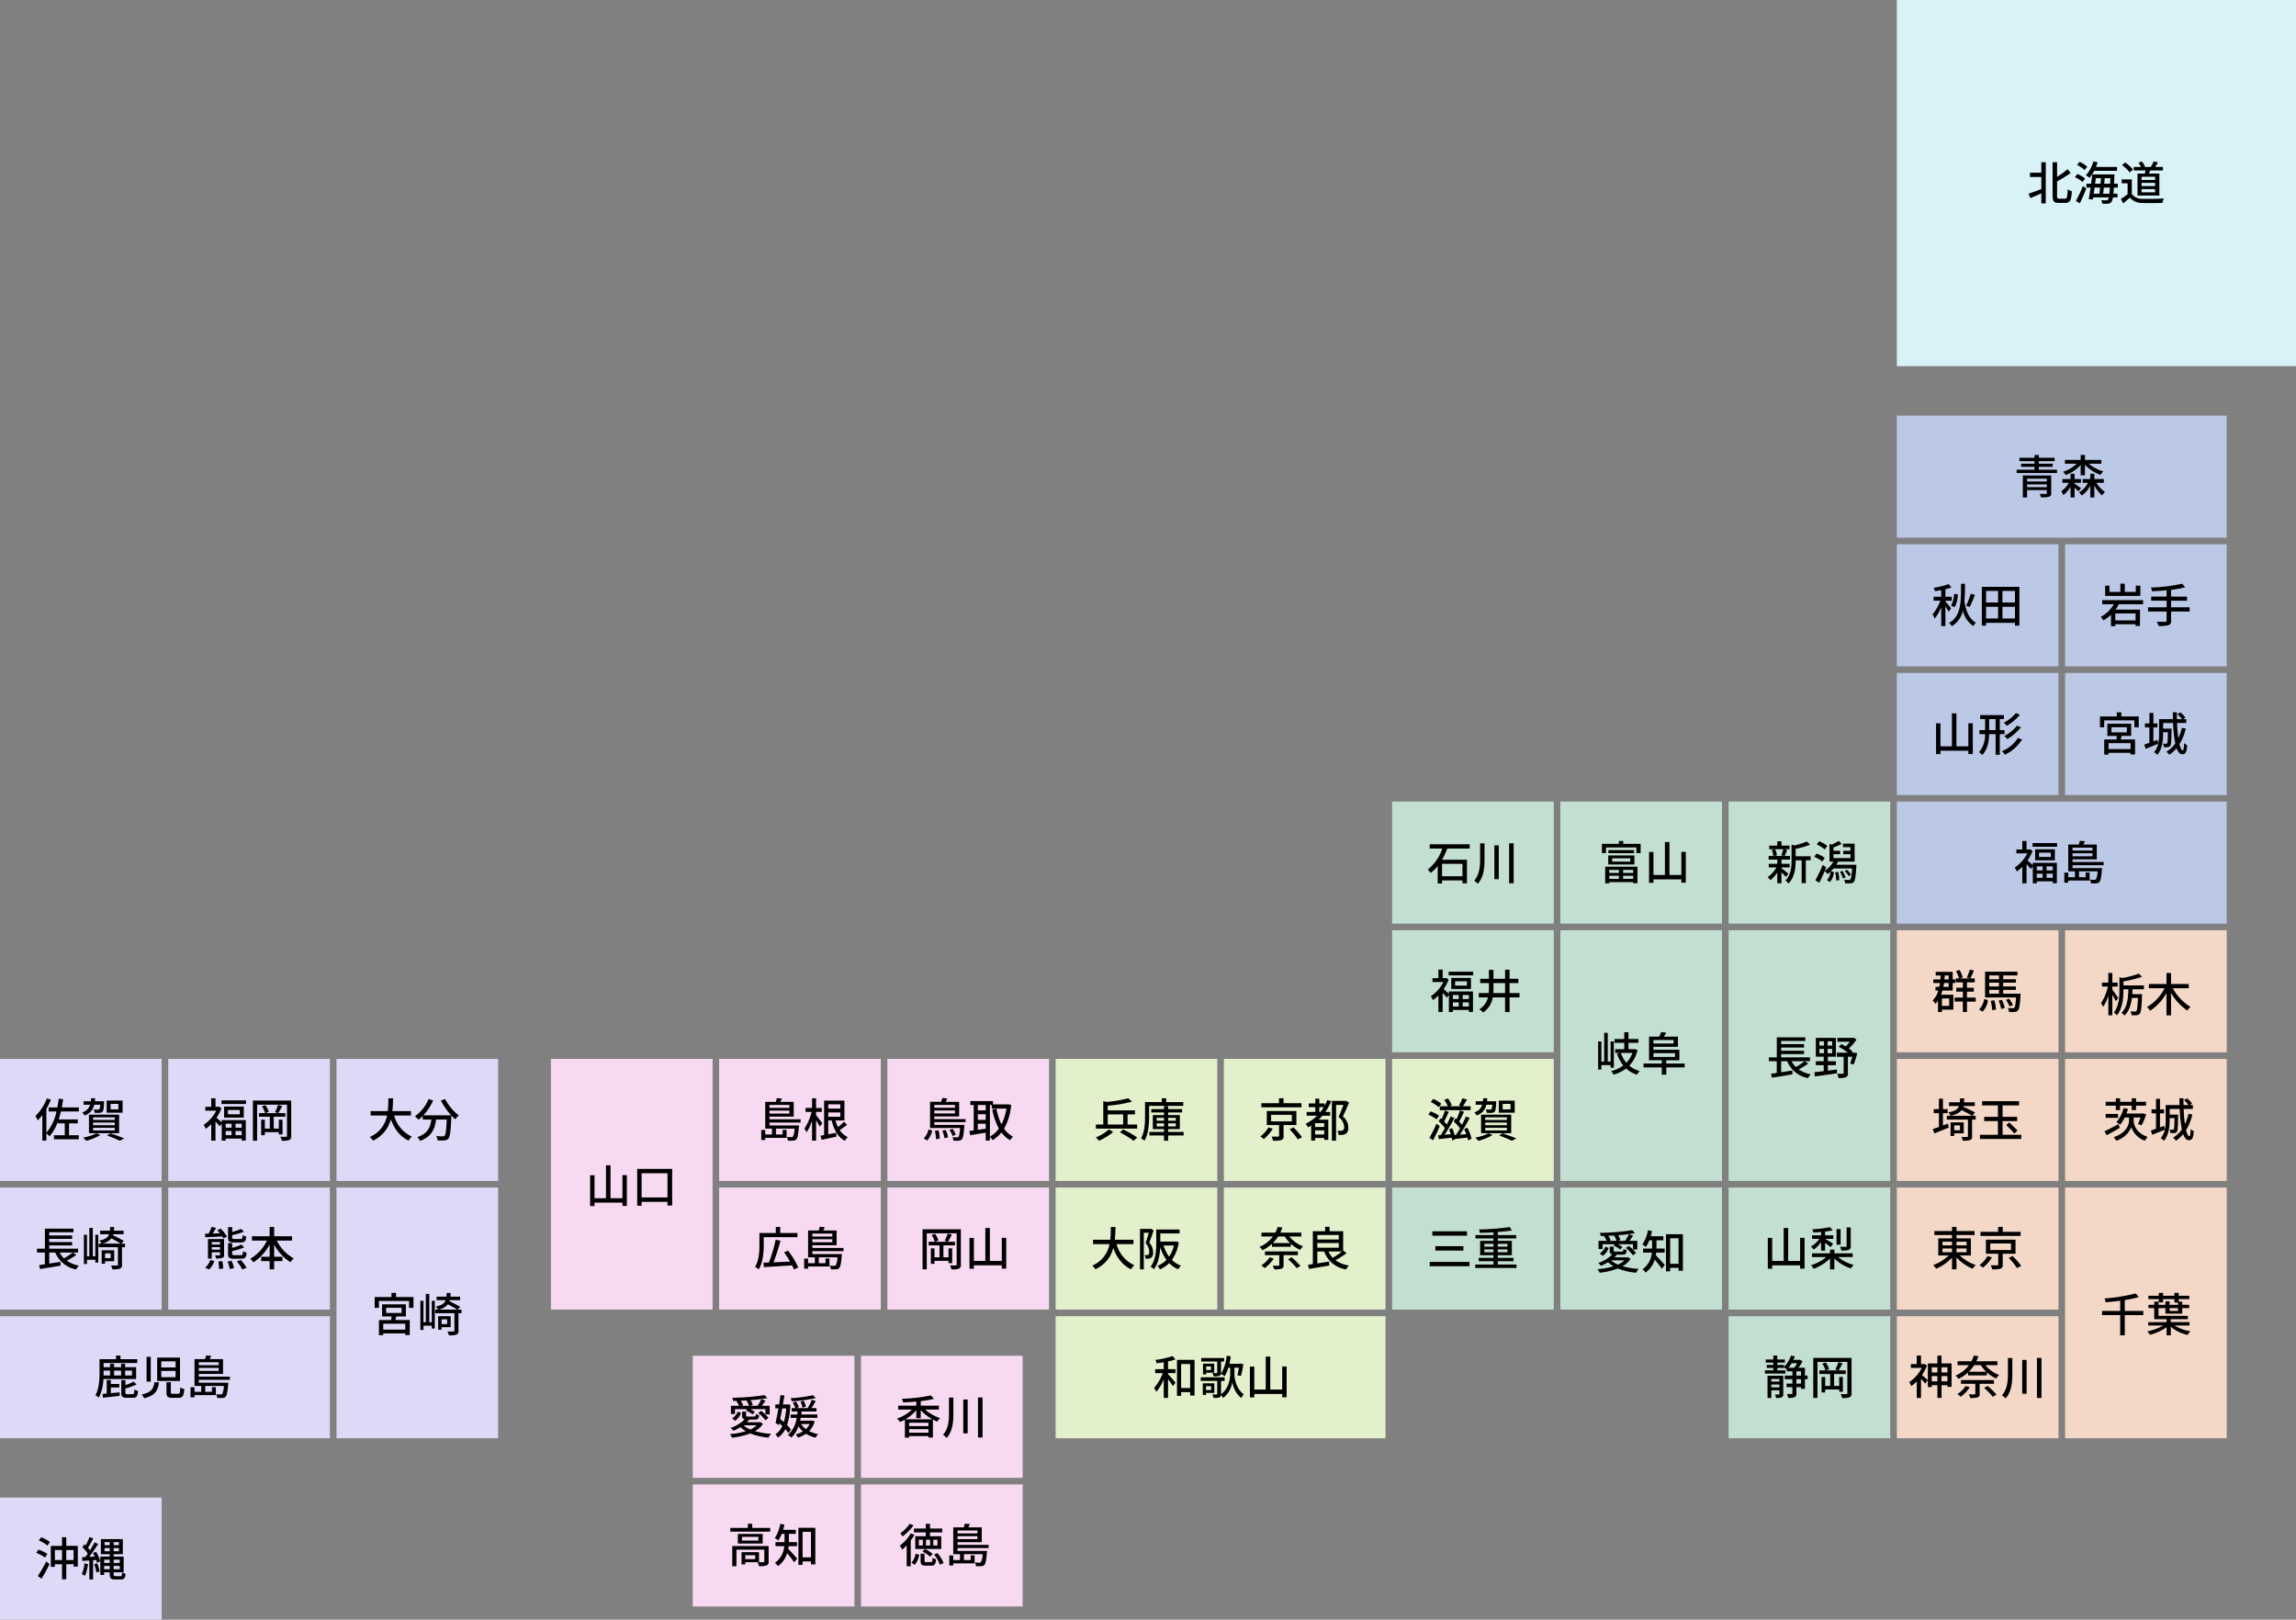
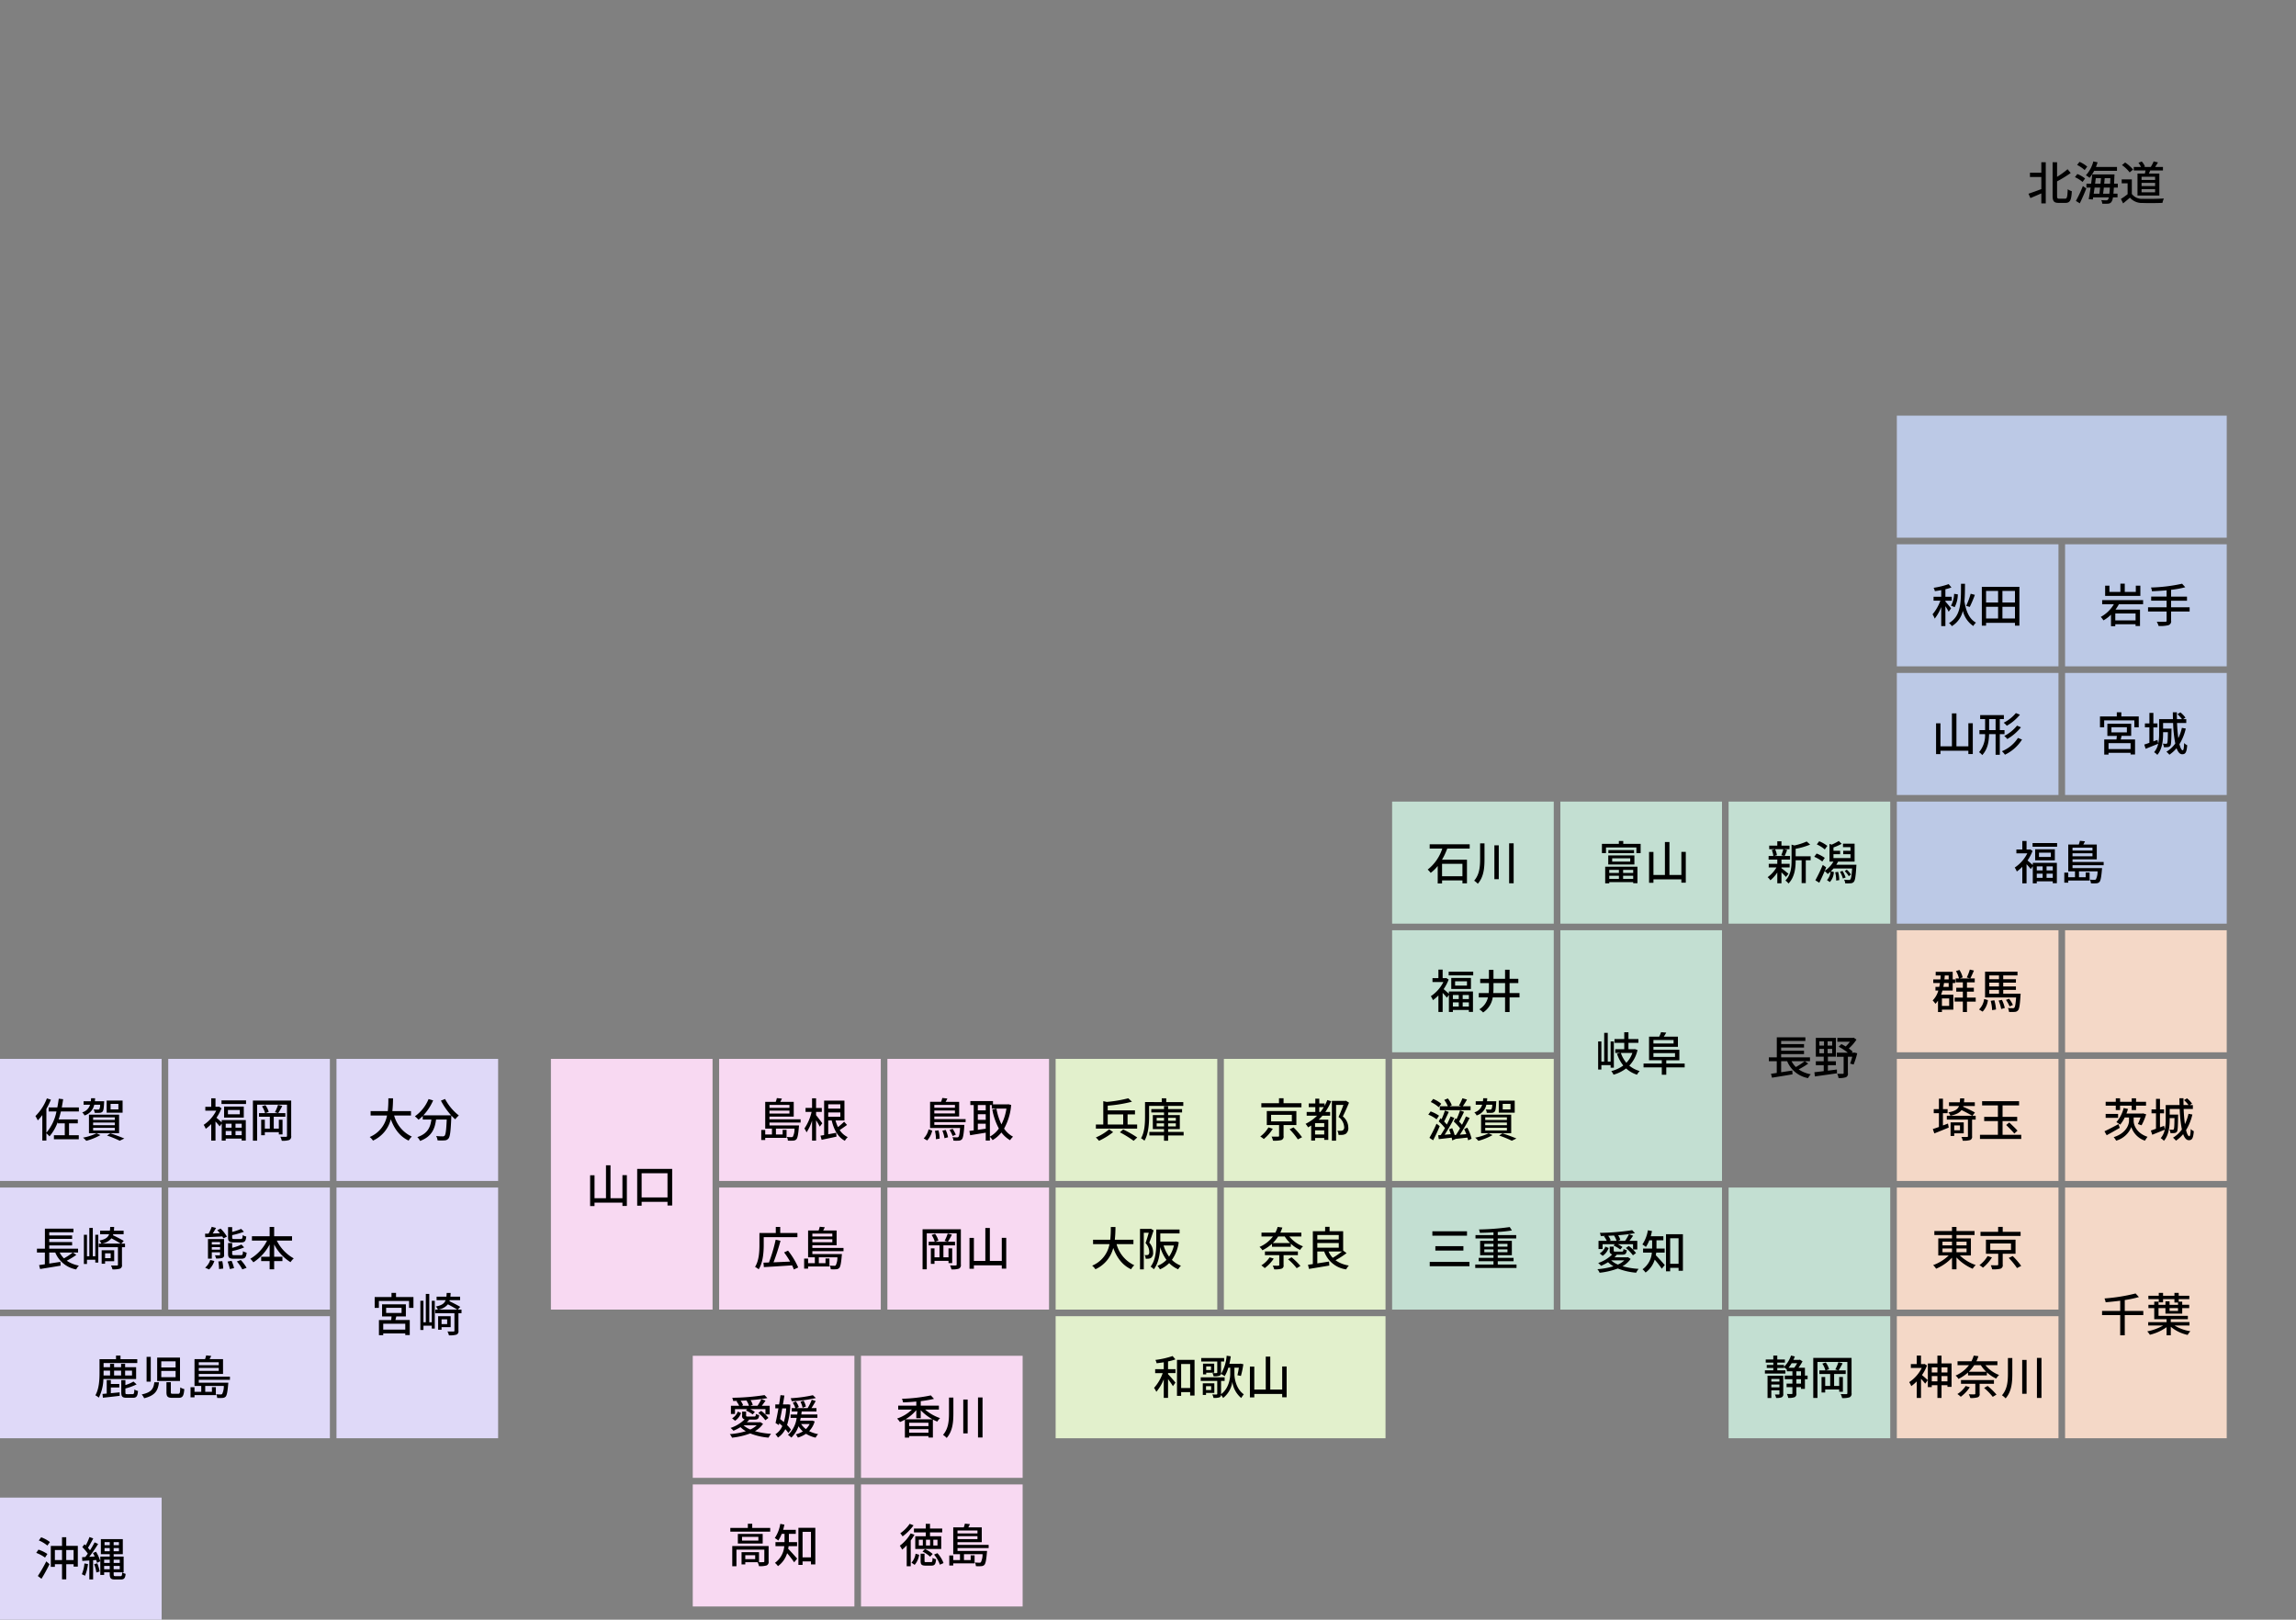
<svg xmlns="http://www.w3.org/2000/svg" id="map.svg" width="696" height="491" viewBox="0 0 696 491">
  <rect x="0" y="0" width="696" height="491" fill="#808080" stroke="none" />
  <defs>
    <style>
      .cls-1 {
        fill: #dfd9f8;
      }

      .cls-2 {
        fill: #f8d9f2;
      }

      .cls-3 {
        fill: #e2f0cc;
      }

      .cls-4 {
        fill: #c3dfd2;
      }

      .cls-5 {
        fill: #f4d8c7;
      }

      .cls-6 {
        fill: #bcc9e6;
      }

      .cls-7 {
        fill: #d9f2f8;
      }

      .cls-8 {
        fill-rule: evenodd;
      }
    </style>
  </defs>
  <g id="シェイプ">
    <g id="九州_沖縄" data-name="九州・沖縄">
      <rect id="沖縄" class="cls-1" y="454" width="49" height="37" />
      <rect id="鹿児島" class="cls-1" y="399" width="100" height="37" />
      <rect id="長崎" class="cls-1" y="360" width="49" height="37" />
      <rect id="熊本" class="cls-1" x="51" y="360" width="49" height="37" />
      <rect id="佐賀" class="cls-1" y="321" width="49" height="37" />
      <rect id="福岡" class="cls-1" x="51" y="321" width="49" height="37" />
      <rect id="大分" class="cls-1" x="102" y="321" width="49" height="37" />
      <rect id="宮崎" class="cls-1" x="102" y="360" width="49" height="76" />
    </g>
    <g id="中四国">
      <rect id="徳島" class="cls-2" x="261" y="450" width="49" height="37" />
      <rect id="香川" class="cls-2" x="261" y="411" width="49" height="37" />
      <rect id="高知" class="cls-2" x="210" y="450" width="49" height="37" />
      <rect id="愛媛" class="cls-2" x="210" y="411" width="49" height="37" />
      <rect id="山口" class="cls-2" x="167" y="321" width="49" height="76" />
      <rect id="広島" class="cls-2" x="218" y="360" width="49" height="37" />
      <rect id="島根" class="cls-2" x="218" y="321" width="49" height="37" />
      <rect id="岡山" class="cls-2" x="269" y="360" width="49" height="37" />
      <rect id="鳥取" class="cls-2" x="269" y="321" width="49" height="37" />
    </g>
    <g id="近畿">
      <rect id="大阪" class="cls-3" x="320" y="360" width="49" height="37" />
      <rect id="兵庫" class="cls-3" x="320" y="321" width="49" height="37" />
      <rect id="和歌山" class="cls-3" x="320" y="399" width="100" height="37" />
      <rect id="奈良" class="cls-3" x="371" y="360" width="49" height="37" />
      <rect id="京都" class="cls-3" x="371" y="321" width="49" height="37" />
      <rect id="滋賀" class="cls-3" x="422" y="321" width="49" height="37" />
    </g>
    <g id="中部">
      <rect id="三重" class="cls-4" x="422" y="360" width="49" height="37" />
      <rect id="愛知" class="cls-4" x="473" y="360" width="49" height="37" />
      <rect id="福井" class="cls-4" x="422" y="282" width="49" height="37" />
      <rect id="石川" class="cls-4" x="422" y="243" width="49" height="37" />
      <rect id="静岡" class="cls-4" x="524" y="399" width="49" height="37" />
      <rect id="山梨" class="cls-4" x="524" y="360" width="49" height="37" />
      <rect id="岐阜" class="cls-4" x="473" y="282" width="49" height="76" />
-       <rect id="長野" class="cls-4" x="524" y="282" width="49" height="76" />
      <rect id="新潟" class="cls-4" x="524" y="243" width="49" height="37" />
      <rect id="富山" class="cls-4" x="473" y="243" width="49" height="37" />
    </g>
    <g id="関東">
      <rect id="神奈川" class="cls-5" x="575" y="399" width="49" height="37" />
      <rect id="東京" class="cls-5" x="575" y="360" width="49" height="37" />
      <rect id="千葉" class="cls-5" x="626" y="360" width="49" height="76" />
      <rect id="茨城" class="cls-5" x="626" y="321" width="49" height="37" />
      <rect id="埼玉" class="cls-5" x="575" y="321" width="49" height="37" />
      <rect id="栃木" class="cls-5" x="626" y="282" width="49" height="37" />
      <rect id="群馬" class="cls-5" x="575" y="282" width="49" height="37" />
    </g>
    <g id="東北">
      <rect id="福島" class="cls-6" x="575" y="243" width="100" height="37" />
      <rect id="宮城" class="cls-6" x="626" y="204" width="49" height="37" />
      <rect id="山形" class="cls-6" x="575" y="204" width="49" height="37" />
      <rect id="岩田" class="cls-6" x="626" y="165" width="49" height="37" />
      <rect id="秋田" class="cls-6" x="575" y="165" width="49" height="37" />
      <rect id="青森" class="cls-6" x="575" y="126" width="100" height="37" />
    </g>
-     <rect id="北海道" class="cls-7" x="575" width="121" height="111" />
  </g>
  <g id="県名">
    <path id="沖縄-2" data-name="沖縄" class="cls-8" d="M306.368,781.081a11.085,11.085,0,0,0-2.7-1.317l-0.686.981a11.543,11.543,0,0,1,2.675,1.429Zm-1.793,7.522c0.813-1.3,1.723-2.969,2.438-4.426l-0.981-.855a44.012,44.012,0,0,1-2.563,4.441Zm-0.8-11.626a10.466,10.466,0,0,1,2.591,1.555l0.771-1.065a9.758,9.758,0,0,0-2.662-1.443Zm8.307,5.953v-3.053h2.227v3.053h-2.227Zm-3.446,0v-3.053H310.8v3.053h-2.157Zm3.446-4.3V776H310.8v2.634H307.4v6.359h1.233v-0.8H310.8v4.58h1.289v-4.58h2.227v0.714h1.274V778.63h-3.5Zm5.511,5.323a10.725,10.725,0,0,1-.784,3.277,6.771,6.771,0,0,1,.952.463,12.782,12.782,0,0,0,.91-3.558Zm2.956,0.238a9.952,9.952,0,0,1,.658,2.507l1.008-.308a11.54,11.54,0,0,0-.728-2.479Zm-0.379-3.4a10.426,10.426,0,0,1,.533,1.051l-1.653.1c0.91-1.163,1.919-2.648,2.7-3.895l-1.078-.49a25.338,25.338,0,0,1-1.387,2.409,8.494,8.494,0,0,0-.617-0.756c0.5-.77,1.107-1.891,1.6-2.843l-1.148-.421a16.783,16.783,0,0,1-1.135,2.55c-0.126-.126-0.252-0.252-0.378-0.364l-0.658.868a13.413,13.413,0,0,1,1.666,1.975c-0.252.364-.518,0.715-0.756,1.023l-0.98.056,0.07,1.134c0.63-.028,1.358-0.084,2.129-0.126v5.729h1.148v-5.813l0.925-.07a7.712,7.712,0,0,1,.252.855l1-.463a11.471,11.471,0,0,0-1.3-2.9Zm3.4,4.917v-1h1.695v1h-1.695Zm1.695-2.886V783.8h-1.695v-0.981h1.695Zm3.04,0V783.8h-1.849v-0.981h1.849Zm-1.849,2.886v-1h1.849v1h-1.849Zm-2.76-5.449v-0.967h1.569v0.967H323.7Zm0-2.774h1.569v0.939H323.7v-0.939Zm4.357,0.939h-1.6v-0.939h1.6v0.939Zm0,1.835h-1.6v-0.967h1.6v0.967Zm-1.051,7.55c-0.49,0-.546-0.1-0.546-0.7v-0.462h3.025v-4.777h-3.025v-0.714h2.773v-4.58h-6.653v4.58h2.689v0.714h-2.857v5.562h1.162v-0.785h1.695v0.448c0,1.359.322,1.723,1.555,1.723h1.821c0.994,0,1.317-.434,1.443-1.709a3.46,3.46,0,0,1-1.037-.448c-0.056.911-.126,1.149-0.49,1.149h-1.555Z" transform="translate(-292 -310)" />
    <path id="鹿児島-2" data-name="鹿児島" class="cls-8" d="M325.363,725.507v1.471h-1.975c0.014-.309.014-0.6,0.014-0.883v-0.588h1.961Zm3.348,0v1.471h-2.129v-1.471h2.129Zm3.306,0v1.471h-2.088v-1.471h2.088Zm1.246,2.535v-3.586h-3.334V723.42h-1.218v1.036h-2.129V723.42h-1.219v1.036H323.4V723.2h10.211v-1.163h-5.084V720.94H327.17v1.093h-5V726.1c0,2.045-.112,4.9-1.26,6.878a6.03,6.03,0,0,1,1.05.714,13.417,13.417,0,0,0,1.387-5.645h9.917Zm-7.662,2.564h2.563v-1.065H325.6v-1.177h-1.247v4.091c-0.476.042-.91,0.084-1.288,0.112l0.126,1.148c1.387-.14,3.278-0.364,5.1-0.574l-0.028-1.065c-0.9.1-1.807,0.182-2.662,0.266v-1.736Zm5,2.031c-0.49,0-.588-0.07-0.588-0.477v-1.246a16.8,16.8,0,0,0,3.4-1.247l-0.952-.854a11.356,11.356,0,0,1-2.451,1.064v-1.5h-1.247v3.8c0,1.19.336,1.554,1.667,1.554h1.877c1.05,0,1.4-.448,1.527-2.059a3.894,3.894,0,0,1-1.107-.448c-0.042,1.205-.14,1.415-0.546,1.415H330.6Zm8.187-3.614c-0.239,1.877-.785,3.067-3.838,3.7a4.032,4.032,0,0,1,.742,1.148c3.446-.84,4.2-2.409,4.5-4.846h-1.4Zm3.67-.014v3.039c0,1.289.35,1.7,1.765,1.7h1.905c1.218,0,1.582-.532,1.737-2.647a3.807,3.807,0,0,1-1.219-.518c-0.056,1.68-.14,1.933-0.63,1.933h-1.611c-0.547,0-.617-0.07-0.617-0.477v-3.025h-1.33Zm-6.024-7.676v7.508H337.7v-7.508h-1.261Zm3.208,0.21v7.1h6.92v-7.1h-6.92Zm1.247,1.134h4.342v1.863H340.89v-1.863Zm0,2.914h4.342v1.9H340.89v-1.9Zm17.418-2.634v0.883h-6.052v-0.883h6.052Zm-6.052,2.62v-0.9h6.052v0.9h-6.052Zm9.441,2.717v-0.98h-9.441V726.5h7.354v-4.482h-4.076c0.168-.308.35-0.644,0.5-0.981l-1.54-.154a9.824,9.824,0,0,1-.337,1.135h-3.193v8.124h2.045v1.779h-2.045v-1.387h-1.205v3.054h1.205v-0.658h6.471v-2.423h-1.19v1.414h-2.032v-1.779h5.631a5.219,5.219,0,0,1-.5,2.438,0.594,0.594,0,0,1-.462.14,11.908,11.908,0,0,1-1.373-.07,2.462,2.462,0,0,1,.322,1.12,10.955,10.955,0,0,0,1.681,0,1.358,1.358,0,0,0,.9-0.392c0.35-.406.56-1.387,0.756-3.726,0.028-.154.042-0.49,0.042-0.49h-8.951v-0.869H361.7Z" transform="translate(-292 -310)" />
    <path id="長崎-2" data-name="長崎" class="cls-8" d="M314.059,689.7a19.361,19.361,0,0,1-2.676,1.765,7.437,7.437,0,0,1-1.3-1.765h3.979Zm0.028,0h1.582v-1.163h-8.74v-0.981h6.933v-1.036h-6.933v-0.967h6.933v-1.036h-6.933v-0.967h7.34v-1.092h-8.657v6.079H303.2V689.7h2.4v3.558c-0.644.1-1.247,0.181-1.751,0.252l0.308,1.19c1.667-.266,4.02-0.644,6.22-1.022l-0.07-1.149-3.376.518V689.7h1.821a8.5,8.5,0,0,0,6.345,5.126,4.484,4.484,0,0,1,.827-1.162,9.443,9.443,0,0,1-3.684-1.485,21.377,21.377,0,0,0,2.9-1.765Zm6.8,1.134H320.13v-8.586h-1.05v8.586h-0.715v-6.513h-0.938v8.852h0.938v-1.288h2.522v0.868h0.91v-8.432h-0.91v6.513Zm4.664-.9V691.4h-1.695v-1.456h1.695Zm1.065,2.395v-3.32h-3.8v4.09h1.036v-0.77h2.76ZM322.806,687a4.675,4.675,0,0,0,2.969-1.6c1,0.519,2.143,1.163,2.816,1.6h-5.785Zm7.088,0h-1.121l0.742-.826c-0.77-.477-2.157-1.191-3.263-1.709,0.028-.112.056-0.21,0.084-0.323h3.137v-1.064h-2.941c0.028-.35.056-0.728,0.07-1.135h-1.2q-0.021.631-.084,1.135h-2.969v1.064h2.731c-0.364,1.009-1.163,1.569-2.956,1.92a3.187,3.187,0,0,1,.617.938h-0.8v1.093h5.813v5.281c0,0.21-.07.266-0.294,0.266s-0.994.014-1.821-.014a4.667,4.667,0,0,1,.449,1.176,7.044,7.044,0,0,0,2.269-.21,1.053,1.053,0,0,0,.616-1.19V688.09h0.925V687Z" transform="translate(-292 -310)" />
    <path id="熊本-2" data-name="熊本" class="cls-8" d="M365.087,686.633c1.092,0,1.428-.364,1.568-1.793a2.651,2.651,0,0,1-1.078-.434c-0.056,1.022-.154,1.19-0.616,1.19h-1.906c-0.574,0-.672-0.07-0.672-0.462V684.42a22.19,22.19,0,0,0,3.558-1.023l-0.84-.868a16.5,16.5,0,0,1-2.718.924V682h-1.247v3.138c0,1.191.351,1.5,1.779,1.5h2.172Zm0.07,4.944c1.106,0,1.456-.392,1.611-1.834a3.986,3.986,0,0,1-1.121-.449c-0.042,1.037-.126,1.205-0.6,1.205H363.07c-0.589,0-.687-0.07-0.687-0.462v-0.785a18.379,18.379,0,0,0,3.628-1.106l-0.826-.869a14.61,14.61,0,0,1-2.8,1v-1.457h-1.247v3.222c0,1.19.351,1.54,1.793,1.54h2.228Zm-9.764,3.25a6.236,6.236,0,0,0,1.583-2.563l-1.246-.308a5.206,5.206,0,0,1-1.541,2.339Zm2.788-2.423a12.938,12.938,0,0,1,.21,2.3l1.275-.14a12.686,12.686,0,0,0-.28-2.255Zm-1.975-3.572v-0.77h2.507v0.77h-2.507Zm2.507-2.311v0.756h-2.507v-0.756h2.507Zm1.219-.9h-4.889v5.94h1.163v-1.933h2.507v0.714c0,0.154-.028.2-0.21,0.21s-0.742.014-1.345-.014a4.693,4.693,0,0,1,.337.967,5.986,5.986,0,0,0,1.9-.169,0.835,0.835,0,0,0,.533-0.98v-4.735Zm-2.073-2.689c0.266,0.28.546,0.588,0.812,0.924l-2.2.07c0.35-.518.7-1.134,1.023-1.68l-1.317-.337a12.174,12.174,0,0,1-.953,2.059c-0.392.014-.756,0.028-1.078,0.028l0.084,1.065c1.386-.056,3.277-0.14,5.155-0.238,0.126,0.21.238,0.406,0.322,0.574l1.092-.518a11.547,11.547,0,0,0-1.919-2.437Zm3.123,9.511a14.055,14.055,0,0,1,.7,2.269l1.274-.294a13.39,13.39,0,0,0-.756-2.213Zm2.816-.042a12.185,12.185,0,0,1,1.653,2.409l1.3-.476A12.973,12.973,0,0,0,365,691.97Zm16.731-6.317V684.77h-5.421v-2.83h-1.372v2.83h-5.365v1.317h4.58a13.007,13.007,0,0,1-5.07,5.5,7.517,7.517,0,0,1,.924,1.078,14.231,14.231,0,0,0,4.931-5.407v3.726h-2.564v1.317h2.564v2.479h1.372v-2.479h2.508v-1.317h-2.508v-3.74a13.6,13.6,0,0,0,4.959,5.379,5.949,5.949,0,0,1,.981-1.149,12.439,12.439,0,0,1-5.141-5.392h4.622Z" transform="translate(-292 -310)" />
    <path id="佐賀-2" data-name="佐賀" class="cls-8" d="M315.908,646.946v-1.232h-5.183c0.154-.8.294-1.639,0.42-2.494l-1.331-.154c-0.126.911-.266,1.793-0.434,2.648h-2.633v1.232h2.367a14.058,14.058,0,0,1-3.054,6.43v-7.228a22.209,22.209,0,0,0,1.373-2.787l-1.219-.393a15.057,15.057,0,0,1-3.474,5.365,12.2,12.2,0,0,1,.715,1.317,16.534,16.534,0,0,0,1.373-1.625v7.732h1.232v-2.213a11.657,11.657,0,0,1,.939.939,13.824,13.824,0,0,0,2.507-4.343v0.406h2.129v3.586h-3.291v1.233h7.536v-1.233h-2.956v-3.586h2.661v-1.2h-5.8q0.378-1.135.673-2.4h5.449Zm11.982-.644h-2.367v-1.667h2.367V646.3Zm1.275-2.661h-4.832v3.67h4.832v-3.67Zm-8.937,8.25h6.57V652.7h-6.57v-0.813Zm0-1.6h6.57v0.8h-6.57v-0.8Zm0-1.568h6.57v0.784h-6.57v-0.784Zm-1.26,4.8H328.1V647.9h-9.133v5.631Zm3.389-8.628a2.935,2.935,0,0,1-.252,1.358,0.506,0.506,0,0,1-.42.112,10.068,10.068,0,0,1-1.3-.056,2.68,2.68,0,0,1,.309,1.037,14.068,14.068,0,0,0,1.554,0,1.193,1.193,0,0,0,.841-0.365c0.266-.294.378-1.022,0.462-2.689,0.014-.168.028-0.448,0.028-0.448h-2.829c0.042-.294.056-0.589,0.084-0.911h-1.219c-0.028.322-.042,0.617-0.084,0.911h-2.185V644.9H319.3a3.406,3.406,0,0,1-2.381,2.311,2.992,2.992,0,0,1,.7.938,4.3,4.3,0,0,0,2.941-3.249h1.793Zm-1.106,8.656a15.334,15.334,0,0,1-4.076,1.317,9.147,9.147,0,0,1,.98.966,18.527,18.527,0,0,0,4.287-1.737Zm3.194,0.686a31.515,31.515,0,0,1,3.838,1.569l1.4-.672c-1.036-.448-2.717-1.079-4.23-1.569Z" transform="translate(-292 -310)" />
    <path id="福岡-2" data-name="福岡" class="cls-8" d="M362.2,650.645v1.218h-1.779v-1.218H362.2Zm3.068,1.218h-1.877v-1.218h1.877v1.218Zm-1.877,2.255v-1.26h1.877v1.26h-1.877Zm-2.97-1.26H362.2v1.26h-1.779v-1.26Zm-1.205-2.606c-0.392-.35-1.176-1.064-1.6-1.4a13.64,13.64,0,0,0,1.526-2.9l-0.728-.476-0.224.042h-0.869V642.94h-1.288v2.578h-1.793v1.176h3.306a11.092,11.092,0,0,1-3.811,4.3,5.7,5.7,0,0,1,.631,1.2,11.817,11.817,0,0,0,1.667-1.428v5.014h1.288v-5.8c0.463,0.49,1,1.107,1.275,1.471l0.616-.855v5.183h1.205v-0.616h4.847v0.588h1.246v-6.191h-7.3v0.686Zm5.477-2.465h-3.6v-1.3h3.6v1.3Zm-4.762-2.325v3.333H365.9v-3.333h-5.967Zm-0.785-1.891v1.106h7.438v-1.106h-7.438Zm18.5,10.337V649.44h-1.121v2.7h-1.541v-3.614H378.5v-1.092h-2.157a23.9,23.9,0,0,0,1.219-2.157l-1.275-.337a14.005,14.005,0,0,1-.938,2.214l0.938,0.28h-3.81l0.981-.364a6.185,6.185,0,0,0-1.009-2.046l-1.037.351a6.83,6.83,0,0,1,.939,2.059h-1.835v1.092h3.278v3.614h-1.513v-2.7h-1.107v4.692h1.107v-0.91h4.244v0.686h1.121Zm2.633-10.267H368.665v12.144h1.275V644.873H379V654.3a0.269,0.269,0,0,1-.309.322c-0.224.014-.966,0.014-1.709-0.028a5.711,5.711,0,0,1,.435,1.218,6.3,6.3,0,0,0,2.255-.224,1.177,1.177,0,0,0,.6-1.274V643.641Z" transform="translate(-292 -310)" />
    <path id="大分-2" data-name="大分" class="cls-8" d="M416.585,648.165V646.82H410.94a35.338,35.338,0,0,0,.2-3.866h-1.414a35.134,35.134,0,0,1-.168,3.866h-5.211v1.345h4.972a8.714,8.714,0,0,1-5.252,6.514,4.541,4.541,0,0,1,.994,1.092,9.689,9.689,0,0,0,5.407-6.457c1.093,2.969,2.788,5.239,5.407,6.457a5.127,5.127,0,0,1,.967-1.218,9.882,9.882,0,0,1-5.365-6.388h5.112Zm9.07-4.51a21.524,21.524,0,0,0,3.109,4.454h-8.432a15.725,15.725,0,0,0,2.969-4.524l-1.386-.407a11.885,11.885,0,0,1-4.147,5.225,9.7,9.7,0,0,1,1.107,1.037,11.842,11.842,0,0,0,1.275-1.135v1.079h2.619c-0.294,2.213-1.036,4.258-4.258,5.323a4.109,4.109,0,0,1,.826,1.162c3.6-1.316,4.5-3.768,4.847-6.485h3.236c-0.14,3.25-.322,4.566-0.645,4.9a0.747,0.747,0,0,1-.6.2c-0.322,0-1.121-.014-1.975-0.1a2.994,2.994,0,0,1,.434,1.317,15.8,15.8,0,0,0,2.171,0,1.51,1.51,0,0,0,1.149-.574c0.476-.546.672-2.171,0.854-6.416,0.014-.126.014-0.42,0.014-0.546A12.937,12.937,0,0,0,430,649.314a7.13,7.13,0,0,1,1.093-1.163,15.517,15.517,0,0,1-4.175-5Z" transform="translate(-292 -310)" />
    <path id="宮崎-2" data-name="宮崎" class="cls-8" d="M414.854,713.076h-6.682v-1.793h6.682v1.793Zm-5.8-6.625h4.678v1.569h-4.678v-1.569Zm5.981,2.633V705.4h-7.214v3.684h2.872c-0.028.35-.07,0.729-0.112,1.079H406.87v4.594h1.3v-0.546h6.682v0.5h1.359v-4.552H411.87c0.084-.336.168-0.715,0.266-1.079h2.9Zm-2.984-5.9v-1.261H410.68v1.261h-5.1v3.292h1.275v-2.1H416v2.1h1.33v-3.292h-5.281Zm10.835,7.648H422.13v-8.586h-1.05v8.586h-0.715v-6.513h-0.938v8.852h0.938v-1.288h2.522v0.868h0.91v-8.432h-0.91v6.513Zm4.664-.9V711.4h-1.695v-1.456h1.695Zm1.065,2.395v-3.32h-3.8v4.09h1.036v-0.77h2.76ZM424.806,707a4.675,4.675,0,0,0,2.969-1.6c1,0.519,2.144,1.163,2.816,1.6h-5.785Zm7.088,0h-1.121l0.742-.826c-0.77-.477-2.157-1.191-3.263-1.709,0.028-.112.056-0.21,0.084-0.323h3.137v-1.064h-2.941c0.028-.35.056-0.728,0.07-1.135h-1.2q-0.021.631-.084,1.135h-2.97v1.064h2.732c-0.364,1.009-1.163,1.569-2.956,1.92a3.207,3.207,0,0,1,.617.938h-0.8v1.093h5.813v5.281c0,0.21-.07.266-0.294,0.266s-0.994.014-1.821-.014a4.626,4.626,0,0,1,.448,1.176,7.044,7.044,0,0,0,2.27-.21,1.053,1.053,0,0,0,.616-1.19V708.09h0.925V707Z" transform="translate(-292 -310)" />
    <path id="徳島-2" data-name="徳島" class="cls-8" d="M573.943,778.51H572.7v-1.737h1.246v1.737Zm0.981-1.737h1.261v1.737h-1.261v-1.737Zm-3.18,1.737h-1.218v-1.737h1.218v1.737Zm0.883-2.8h-3.18v3.867h7.872v-3.867h-3.4v-1.162h3.7v-1.177h-3.7V771.94h-1.288v1.429h-3.586v1.177h3.586v1.162Zm-0.981,4.637a9.738,9.738,0,0,1,2.3,1.555l0.785-.813a8.514,8.514,0,0,0-2.339-1.485Zm-3.894-8.4a11.018,11.018,0,0,1-2.843,2.858,7.421,7.421,0,0,1,.7.938,14.49,14.49,0,0,0,3.32-3.347Zm0.308,2.9a12.241,12.241,0,0,1-3.292,3.726,9.723,9.723,0,0,1,.715,1.191,12,12,0,0,0,1.373-1.3v6.331h1.218V777a16.167,16.167,0,0,0,1.135-1.751Zm1.205,9.539a5.868,5.868,0,0,0,1.359-3.068l-1.079-.322a5.1,5.1,0,0,1-1.247,2.718Zm3.5-.826c-0.434,0-.505-0.056-0.505-0.379V781h-1.19v2.185c0,1.107.294,1.429,1.555,1.429h1.709c0.966,0,1.3-.378,1.428-1.933a2.891,2.891,0,0,1-1.064-.434c-0.056,1.149-.112,1.3-0.49,1.3h-1.443Zm2.381-2.284a9.359,9.359,0,0,1,1.765,3.054l1.107-.49a8.717,8.717,0,0,0-1.863-3Zm13.16-7.312v0.883h-6.052v-0.883h6.052Zm-6.052,2.62v-0.9h6.052v0.9h-6.052Zm9.441,2.717v-0.98h-9.441V777.5h7.354v-4.482h-4.076c0.168-.308.35-0.644,0.5-0.981l-1.54-.154a9.883,9.883,0,0,1-.337,1.135h-3.193v8.124h2.045v1.779h-2.045v-1.386h-1.2v3.053h1.2v-0.658h6.471v-2.424h-1.19v1.415h-2.032v-1.779h5.631a5.214,5.214,0,0,1-.5,2.438,0.594,0.594,0,0,1-.462.14,11.908,11.908,0,0,1-1.373-.07,2.462,2.462,0,0,1,.322,1.12,10.955,10.955,0,0,0,1.681,0,1.358,1.358,0,0,0,.9-0.392c0.35-.406.56-1.387,0.756-3.726,0.028-.154.042-0.49,0.042-0.49h-8.951v-0.869H591.7Z" transform="translate(-292 -310)" />
    <path id="香川-2" data-name="香川" class="cls-8" d="M566.458,740.266a12.771,12.771,0,0,0,3.306-2.787v2.451h1.344v-2.423a14.858,14.858,0,0,0,3.572,2.759h-8.222Zm1.135,4.048V743.25h5.855v1.064h-5.855Zm5.855-1.988h-5.855v-1.037h5.855v1.037Zm3.165-5.029V736.12h-5.505v-1.373a36.132,36.132,0,0,0,4.021-.686l-0.953-1.051a48.962,48.962,0,0,1-8.755,1.023,4.256,4.256,0,0,1,.323,1.093c1.288-.042,2.661-0.127,4.02-0.253v1.247h-5.491V737.3h4.174a11.989,11.989,0,0,1-4.51,2.731,6.071,6.071,0,0,1,.868,1.051,12.138,12.138,0,0,0,1.5-.715V745.8h1.289v-0.462h5.855v0.448h1.344v-5.463a9.48,9.48,0,0,0,1.331.631,4.376,4.376,0,0,1,.855-1.051,13.635,13.635,0,0,1-4.553-2.605h4.188Zm3.061-3.628v4.748c0,2.354-.2,4.721-1.807,6.556a5.943,5.943,0,0,1,1.106.938c1.821-2.087,2.031-4.818,2.031-7.494v-4.748h-1.33ZM584,734.257v10.268h1.331V734.257H584Zm4.468-.616v12.13h1.373v-12.13H588.47Z" transform="translate(-292 -310)" />
    <path id="高知-2" data-name="高知" class="cls-8" d="M520.921,782.656h-3v-1.191h3v1.191ZM525,778.678H513.973V784.8h1.275v-5.028h8.446v3.543c0,0.183-.07.239-0.294,0.239a11.553,11.553,0,0,1-1.316.014v-3.026h-5.295v3.7h1.134v-0.672h3.74a4.7,4.7,0,0,1,.406,1.2,6.992,6.992,0,0,0,2.312-.21,1.12,1.12,0,0,0,.616-1.233v-4.65Zm-3.11-1.653h-4.958V775.89h4.958v1.135Zm-6.219-2.031v2.928H523.2v-2.928h-7.536Zm4.356-1.807v-1.261h-1.33v1.261h-5.309v1.135h12.088v-1.135h-5.449Zm13.594,5.533v-1.233h-2.479V774.98h2.087v-1.219H529.4c0.14-.5.266-1.036,0.378-1.568l-1.247-.239a10.722,10.722,0,0,1-1.666,4.3,7.605,7.605,0,0,1,1.064.756,10.239,10.239,0,0,0,1.037-2.031h0.854v2.507h-2.745v1.233h2.661a6.831,6.831,0,0,1-2.829,5.057,5.194,5.194,0,0,1,.924.994,7.541,7.541,0,0,0,2.774-3.922,32.217,32.217,0,0,1,2.143,2.76l0.9-1.121c-0.406-.462-2.017-2.283-2.717-2.97,0.056-.266.084-0.532,0.126-0.8h2.563Zm1.667,3.4v-7.746h2.549v7.746h-2.549Zm-1.261-8.979v11.248h1.261v-1.05h2.549v0.9h1.317V773.145h-5.127Z" transform="translate(-292 -310)" />
    <path id="愛媛-2" data-name="愛媛" class="cls-8" d="M516.831,736.162l0.42-.182a4.553,4.553,0,0,0-.756-1.345c0.588-.028,1.176-0.056,1.764-0.1a6.139,6.139,0,0,1,.785,1.625h-2.213Zm-2.031,1.023h3.7l-0.379.392a9.941,9.941,0,0,1,2.031,1.2l0.673-.742a7.829,7.829,0,0,0-1.415-.854h4.623v1.583h1.288v-2.606h-2.395c0.364-.462.77-1.036,1.135-1.555l-1.261-.462a14.808,14.808,0,0,1-1.177,2.017h-2.2l0.756-.28a5.113,5.113,0,0,0-.658-1.429,44.434,44.434,0,0,0,5.1-.63l-0.855-.9a69.515,69.515,0,0,1-9.791.813,3.966,3.966,0,0,1,.266.966c0.435-.014.883-0.014,1.331-0.042l-0.336.14a6.329,6.329,0,0,1,.826,1.359h-2.493v2.479H514.8v-1.456Zm7.059,1.148A11.272,11.272,0,0,1,524,740.546l0.938-.7a11.083,11.083,0,0,0-2.2-2.143Zm-7.031,2.368a4.664,4.664,0,0,0,1.807-2.368l-0.981-.42a4.074,4.074,0,0,1-1.723,2.045Zm6.569,1.372a6.783,6.783,0,0,1-1.947,1.275,7.039,7.039,0,0,1-2.059-1.275H521.4Zm1.093-.966-0.224.042H518.4a8.314,8.314,0,0,0,.686-0.743l-0.168-.056h1.821c0.966,0,1.289-.266,1.4-1.372a3.908,3.908,0,0,1-1-.351c-0.056.7-.14,0.8-0.546,0.8h-1.793c-0.533,0-.631-0.042-0.631-0.35v-1.163h-1.2v1.177a0.97,0.97,0,0,0,.756,1.19,11.042,11.042,0,0,1-4.258,2.592,7.312,7.312,0,0,1,.882.854,15.911,15.911,0,0,0,2.115-1.092,8.032,8.032,0,0,0,1.625,1.232,22.3,22.3,0,0,1-4.86.883,4.188,4.188,0,0,1,.672,1.078,22.275,22.275,0,0,0,5.519-1.288,19.2,19.2,0,0,0,5.561,1.274,5.669,5.669,0,0,1,.757-1.162,22.855,22.855,0,0,1-4.889-.8,7.205,7.205,0,0,0,2.451-2.213Zm15.919-8.153a41.963,41.963,0,0,1-6.724.911,4.651,4.651,0,0,1,.308.91,41.115,41.115,0,0,0,7.326-.966Zm-2.115,3.418a6.348,6.348,0,0,0-.7-1.779l-0.952.35a6.631,6.631,0,0,1,.658,1.835Zm-5.968.575a18.307,18.307,0,0,1-.714,4.146c-0.378-.322-0.756-0.631-1.121-0.911,0.211-1.008.435-2.129,0.631-3.235h1.2Zm1.443,6.443A8.742,8.742,0,0,0,530.593,742a22.246,22.246,0,0,0,.98-6.177l-0.742-.1-0.224.028h-1.275c0.168-.939.322-1.863,0.448-2.7l-1.191-.112c-0.112.855-.252,1.835-0.42,2.816h-1.148v1.191h0.952c-0.294,1.652-.6,3.277-0.882,4.426l1.008,0.644,0.126-.56q0.462,0.4.925,0.84a5.532,5.532,0,0,1-2.1,2.494,4.93,4.93,0,0,1,.77,1.008,6.644,6.644,0,0,0,2.241-2.549,9.522,9.522,0,0,1,.925,1.162Zm5.673-1.709a5.471,5.471,0,0,1-1.148,1.541,5.762,5.762,0,0,1-1.443-1.541h2.591Zm0.771-1.037-0.21.029h-3.46c0.07-.281.126-0.561,0.182-0.855h5.056V738.8h-4.874c0.042-.309.084-0.617,0.112-0.925H539.5v-1.022h-1.512c0.42-.617.882-1.415,1.288-2.13l-1.2-.406a14.276,14.276,0,0,1-1.247,2.536h-3.348l0.672-.309a5.827,5.827,0,0,0-.91-1.709l-0.925.407a6.514,6.514,0,0,1,.785,1.611h-1.107v1.022h1.779c-0.028.308-.07,0.616-0.112,0.925h-2v1.022h1.835a8.492,8.492,0,0,1-2.633,5.169,8.986,8.986,0,0,1,1.022.812,8.481,8.481,0,0,0,2.171-3.446,7.072,7.072,0,0,0,1.317,1.569,7.882,7.882,0,0,1-2.143.9,3.89,3.89,0,0,1,.63.98,8.89,8.89,0,0,0,2.466-1.162,9.351,9.351,0,0,0,2.913,1.176,4.47,4.47,0,0,1,.771-1.064,10.237,10.237,0,0,1-2.732-.911,6.935,6.935,0,0,0,1.681-2.955Z" transform="translate(-292 -310)" />
    <path id="山口-2" data-name="山口" class="cls-8" d="M480.68,666.246v7h-3.614v-9.988h-1.372v9.988H472.22v-6.976h-1.331v9.343h1.331v-1.036h8.46v1.008h1.345v-9.343H480.68ZM486.5,673v-7.34h7.844V673H486.5Zm-1.345-8.657v11.15H486.5v-1.163h7.844v1.107h1.415V664.341h-10.6Z" transform="translate(-292 -310)" />
    <path id="広島-2" data-name="広島" class="cls-8" d="M523.514,685.036h10.212v-1.247h-5.211V681.94H527.17v1.849h-4.959v3.6c0,1.961-.112,4.735-1.33,6.668a5.6,5.6,0,0,1,1.106.728c1.317-2.045,1.527-5.238,1.527-7.4v-2.353Zm10.45,9.189a23.006,23.006,0,0,0-3.082-5.1l-1.191.533a27.921,27.921,0,0,1,1.821,2.787c-1.737.084-3.488,0.154-5.028,0.224a66.442,66.442,0,0,0,2.115-6.527l-1.471-.322a47.675,47.675,0,0,1-2.031,6.9c-0.616.014-1.177,0.042-1.667,0.056l0.126,1.345c2.213-.126,5.463-0.322,8.559-0.532a10.674,10.674,0,0,1,.532,1.246Zm10.344-10.268v0.883h-6.052v-0.883h6.052Zm-6.052,2.62v-0.9h6.052v0.9h-6.052Zm9.441,2.717v-0.98h-9.441V687.5h7.354v-4.482h-4.076c0.168-.308.35-0.644,0.5-0.981l-1.54-.154a9.824,9.824,0,0,1-.337,1.135h-3.193v8.124h2.045v1.779h-2.045v-1.387h-1.2v3.054h1.2v-0.658h6.471v-2.423h-1.19v1.414h-2.032v-1.779h5.631a5.214,5.214,0,0,1-.5,2.438,0.594,0.594,0,0,1-.462.14,11.917,11.917,0,0,1-1.373-.07,2.462,2.462,0,0,1,.322,1.12,10.955,10.955,0,0,0,1.681,0,1.358,1.358,0,0,0,.9-0.392c0.35-.406.56-1.387,0.756-3.726,0.028-.154.042-0.49,0.042-0.49h-8.951v-0.869H547.7Z" transform="translate(-292 -310)" />
    <path id="島根-2" data-name="島根" class="cls-8" d="M531.308,644.958v0.882h-6.052v-0.882h6.052Zm-6.052,2.619v-0.9h6.052v0.9h-6.052Zm9.441,2.717v-0.98h-9.441V648.5h7.354v-4.482h-4.076c0.168-.308.35-0.644,0.5-0.981l-1.54-.154a9.883,9.883,0,0,1-.337,1.135h-3.193v8.124h2.045v1.779h-2.045v-1.386h-1.2v3.053h1.2v-0.658h6.471v-2.423h-1.19v1.414h-2.032v-1.779h5.631a5.214,5.214,0,0,1-.5,2.438,0.594,0.594,0,0,1-.462.14,11.917,11.917,0,0,1-1.373-.07,2.462,2.462,0,0,1,.322,1.12,10.955,10.955,0,0,0,1.681,0,1.36,1.36,0,0,0,.9-0.392c0.35-.406.56-1.387,0.756-3.726,0.028-.154.042-0.49,0.042-0.49h-8.951v-0.869H534.7Zm6.576,0.224c-0.266-.378-1.484-1.989-1.891-2.451v-0.994h1.737v-1.2h-1.737V642.94h-1.218v2.928h-1.975v1.2h1.835a14.808,14.808,0,0,1-2.171,5.028,7.308,7.308,0,0,1,.644,1.177,13.878,13.878,0,0,0,1.667-3.558v6.065h1.218v-6.177a19.614,19.614,0,0,1,1.121,1.933Zm1.793-3.291h3.67v1.316h-3.67v-1.316Zm3.67-2.452v1.3h-3.67v-1.3h3.67Zm1.149,5.267a18.531,18.531,0,0,1-1.863,1.625,10.958,10.958,0,0,1-.742-2h2.7v-6.023H541.82V654.09c-0.407.07-.785,0.126-1.107,0.182l0.35,1.261c1.275-.28,2.942-0.616,4.511-0.966L545.49,653.4c-0.827.154-1.653,0.308-2.424,0.448v-4.188h1.051c0.672,2.816,1.877,5.043,3.992,6.163a4.791,4.791,0,0,1,.869-1.106,5.836,5.836,0,0,1-2.438-2.157c0.7-.435,1.513-1.023,2.227-1.541Z" transform="translate(-292 -310)" />
    <path id="岡山-2" data-name="岡山" class="cls-8" d="M580.644,692.908V688.44h-1.121v2.7h-1.541v-3.614H581.5v-1.092h-2.157a23.9,23.9,0,0,0,1.219-2.157l-1.275-.337a14.005,14.005,0,0,1-.938,2.214l0.938,0.28h-3.81l0.981-.364a6.185,6.185,0,0,0-1.009-2.046l-1.037.351a6.819,6.819,0,0,1,.939,2.059h-1.835v1.092h3.278v3.614h-1.513v-2.7h-1.107v4.692h1.107v-0.91h4.244v0.686h1.121Zm2.633-10.267H571.665v12.144h1.275V683.873H582V693.3a0.269,0.269,0,0,1-.309.323c-0.224.014-.966,0.014-1.709-0.028a5.711,5.711,0,0,1,.435,1.218,6.3,6.3,0,0,0,2.255-.224,1.177,1.177,0,0,0,.6-1.274V682.641Zm12.4,2.605v7h-3.614v-9.987h-1.372v9.987H587.22v-6.976h-1.331v9.343h1.331v-1.036h8.46v1.008h1.345v-9.343H595.68Z" transform="translate(-292 -310)" />
    <path id="鳥取-2" data-name="鳥取" class="cls-8" d="M573.057,655.729a6.452,6.452,0,0,0,1.527-2.983l-1.093-.393a5.716,5.716,0,0,1-1.484,2.746Zm2.339-2.913a8.731,8.731,0,0,1,.309,2.535l1.134-.182a9.8,9.8,0,0,0-.35-2.507Zm2.27-.042a9.719,9.719,0,0,1,.644,2.269l1.079-.28a9.47,9.47,0,0,0-.715-2.227Zm3.81-7.816v0.84h-6.248v-0.84h6.248Zm-6.248,2.577v-0.9h6.248v0.9h-6.248Zm9.483,2.647v-0.924h-9.483v-0.8h7.522v-4.44h-4.1c0.182-.308.364-0.644,0.532-1l-1.54-.168a7.658,7.658,0,0,1-.365,1.163H573.94v7.942h9.1c-0.14,1.765-.295,2.465-0.5,2.69a0.56,0.56,0,0,1-.448.14c-0.238,0-.784,0-1.373-0.056a2.593,2.593,0,0,1,.308,1.05,12.526,12.526,0,0,0,1.639,0,1.393,1.393,0,0,0,.911-0.392c0.35-.392.546-1.415,0.728-3.894,0.014-.168.028-0.49,0.028-0.49h-9.105v-0.827h9.483Zm-2.969,3.81a9.5,9.5,0,0,0-.967-1.793l-0.938.351a9.017,9.017,0,0,1,.938,1.821Zm10.33-9.007h0.574v1.079h4.441a15.606,15.606,0,0,1-1.513,4.777,17.685,17.685,0,0,1-1.513-4.735l-1.261.252a19.769,19.769,0,0,0,1.989,5.757,7.986,7.986,0,0,1-2.717,2.438v-9.568Zm-3.656,7.523v-1.85h2.395v1.513Zm2.395-7.523v1.625h-2.395v-1.625h2.395Zm-2.395,2.788h2.395v1.709h-2.395v-1.709Zm9.259-3.026-0.224.042H593.01v-1.008h-6.863v1.2h1.022v7.691c-0.49.056-.924,0.126-1.316,0.168l0.238,1.3c1.3-.21,3.025-0.49,4.72-0.77v2.395h1.261v-1.148a5.031,5.031,0,0,1,.812,1.008,9.6,9.6,0,0,0,2.676-2.325,8.809,8.809,0,0,0,2.633,2.353,4.961,4.961,0,0,1,.9-1.064,7.721,7.721,0,0,1-2.718-2.452,17.5,17.5,0,0,0,2.143-7.172Z" transform="translate(-292 -310)" />
    <path id="大阪-2" data-name="大阪" class="cls-8" d="M635.585,687.165v-1.344H629.94a35.368,35.368,0,0,0,.2-3.867h-1.414a35.161,35.161,0,0,1-.168,3.867h-5.211v1.344h4.973a8.718,8.718,0,0,1-5.253,6.514,4.541,4.541,0,0,1,.994,1.092,9.687,9.687,0,0,0,5.407-6.457c1.093,2.969,2.788,5.239,5.407,6.457a5.127,5.127,0,0,1,.967-1.218,9.882,9.882,0,0,1-5.365-6.388h5.112Zm5.274-4.678-0.2.042h-3.082V694.8h1.149V683.705h1.5c-0.266.953-.63,2.2-0.98,3.138a3.843,3.843,0,0,1,1.134,2.619,1.1,1.1,0,0,1-.252.883,0.754,0.754,0,0,1-.434.126,4.219,4.219,0,0,1-.714-0.014,2.542,2.542,0,0,1,.308,1.12,6.5,6.5,0,0,0,.924-0.013,1.89,1.89,0,0,0,.757-0.281,1.939,1.939,0,0,0,.574-1.667,4.237,4.237,0,0,0-1.163-2.913c0.449-1.093.939-2.549,1.331-3.726Zm7,5.07a9.982,9.982,0,0,1-1.47,3.39,11.231,11.231,0,0,1-1.667-3.39h3.137Zm0.659-1.218-0.238.042H643.73v-2.465h5.841v-1.191H642.5v4.02c0,2.185-.126,5.155-1.709,7.242a4.469,4.469,0,0,1,.98.784c1.415-1.821,1.835-4.5,1.933-6.709a12.962,12.962,0,0,0,1.891,3.866,7.525,7.525,0,0,1-2.731,1.807,5.077,5.077,0,0,1,.756,1.064,9.061,9.061,0,0,0,2.8-1.891,8.539,8.539,0,0,0,2.731,1.877,4.907,4.907,0,0,1,.841-1.092,7.932,7.932,0,0,1-2.746-1.765,12.058,12.058,0,0,0,2.073-5.365Z" transform="translate(-292 -310)" />
    <path id="兵庫-2" data-name="兵庫" class="cls-8" d="M627.789,647.829h4.692v3.054h-4.692v-3.054Zm8.923,3.054h-2.9v-3.054h2.241V646.61h-8.264v-1.428a42.241,42.241,0,0,0,7.354-1.205l-1.121-1.037a39.8,39.8,0,0,1-6.527,1.107l-1.051-.238v7.074H624.2v1.246h12.509v-1.246Zm-8.489,1.47a15.812,15.812,0,0,1-4.034,2.466,7.1,7.1,0,0,1,.952,1.008,20.34,20.34,0,0,0,4.287-2.633Zm3.25,0.9a33.255,33.255,0,0,1,4.174,2.577l1.093-1.008a36.06,36.06,0,0,0-4.259-2.438Zm19.224-8v-1.163h-5.168V642.94H644.17v1.149H639.1v4.426c0,1.975-.1,4.665-1.218,6.542a5.384,5.384,0,0,1,1.036.742c1.219-2,1.415-5.112,1.415-7.284v-3.263H650.7Zm-8.068,6.205v-0.911h2.227v0.911h-2.227Zm0-2.591h2.227v0.882h-2.227v-0.882Zm5.813,0v0.882H646.1v-0.882h2.339Zm0,2.591H646.1v-0.911h2.339v0.911Zm2.354,1.681H646.1v-0.855h3.544v-4.258H646.1v-0.8h4.23v-1.009H646.1v-0.9h-1.247v0.9H641v1.009h3.852v0.8h-3.39v4.258h3.39v0.855h-4.44v1.078h4.44v1.6H646.1v-1.6H650.8v-1.078Z" transform="translate(-292 -310)" />
    <path id="和歌山-2" data-name="和歌山" class="cls-8" d="M646.083,722.705a13.311,13.311,0,0,0,2.241-.616l-0.868-1.009a26,26,0,0,1-5.2,1.177,5.151,5.151,0,0,1,.364,1.009c0.686-.084,1.429-0.169,2.157-0.294v2.087h-2.605v1.2h2.283a13.008,13.008,0,0,1-2.619,4.469,6.482,6.482,0,0,1,.686,1.2,13.659,13.659,0,0,0,2.255-3.8v5.631h1.3v-5.7c0.546,0.743,1.19,1.639,1.471,2.143l0.784-1.064c-0.322-.421-1.709-2.017-2.255-2.564v-0.322h2.255v-1.2h-2.255v-2.354Zm3.964,8.069V723.49h2.731v7.284h-2.731Zm-1.261-8.531v10.912h1.261V732.02h2.731v1.037h1.331V722.243h-5.323Zm12.207,3.824c0,0.14-.056.182-0.224,0.182-0.14.014-.686,0.014-1.232,0a4,4,0,0,1,.35.967,4.921,4.921,0,0,0,1.779-.168,0.836,0.836,0,0,0,.476-0.967v-3.334h0.938v-1.064h-6.947v1.064h4.86v3.32Zm-1.891-.742h-1.457v-1.107H659.1v1.107Zm0.967-1.933h-3.39v3.235h0.966v-0.49h2.424v-2.745Zm-0.925,6.821v1.177h-1.555v-1.177h1.555Zm0.967,2.045v-2.913h-3.5v3.53h0.98v-0.617h2.522Zm6.093-7.648h1.331a20.93,20.93,0,0,1-.434,2.284l1.064,0.224a29.13,29.13,0,0,0,.743-3.558l-0.869-.182-0.2.042h-3.166c0.182-.729.308-1.485,0.421-2.255l-1.247-.183a12.957,12.957,0,0,1-1.709,5.519,9.408,9.408,0,0,1,1.107.687,10.736,10.736,0,0,0,1.106-2.578h0.574v1.919c0,1.205-.392,4.385-2.773,6.108v-4.02h1.078v-1.093h-7.241v1.093h5v3.908c0,0.154-.056.2-0.224,0.21s-0.7,0-1.275-.014a4.216,4.216,0,0,1,.365,1.05,5.1,5.1,0,0,0,1.807-.168,0.8,0.8,0,0,0,.476-0.756,9.25,9.25,0,0,1,.63.952,7.541,7.541,0,0,0,2.8-4.9,7.724,7.724,0,0,0,2.689,4.9,10.67,10.67,0,0,1,.785-1.12c-2.41-1.695-2.844-4.959-2.844-6.15V724.61Zm14.476-.364v7h-3.614v-9.987h-1.372v9.987H672.22v-6.976h-1.331v9.343h1.331v-1.036h8.46v1.008h1.345v-9.343H680.68Z" transform="translate(-292 -310)" />
    <path id="奈良-2" data-name="奈良" class="cls-8" d="M676.864,691.157a8.337,8.337,0,0,1-2.507,2.438,7.52,7.52,0,0,1,1.022.826,11.2,11.2,0,0,0,2.732-2.886Zm8.573-.658v-1.135h-9.988V690.5h4.343v2.956c0,0.182-.07.224-0.28,0.238s-0.967.014-1.709-.028a5.221,5.221,0,0,1,.462,1.134,6.939,6.939,0,0,0,2.2-.2,0.943,0.943,0,0,0,.63-1.106v-3h4.343Zm-2.984,1.247a17.927,17.927,0,0,1,2.62,2.7l1.134-.686a20.938,20.938,0,0,0-2.689-2.62Zm-4.622-4.917a12.083,12.083,0,0,0,1.625-1.989h2a10.415,10.415,0,0,0,1.624,1.989h-5.252Zm8.656-1.989v-1.177h-6.373a13.022,13.022,0,0,0,.616-1.541l-1.429-.182a8.81,8.81,0,0,1-.686,1.723H674.4v1.177h3.474a10.2,10.2,0,0,1-4.077,3.166,3.594,3.594,0,0,1,.883,1.008,12.908,12.908,0,0,0,2.9-1.947v0.883h5.715v-0.925a10.411,10.411,0,0,0,2.815,1.877,5.374,5.374,0,0,1,.883-1.078,9.832,9.832,0,0,1-4.147-2.984h3.642Zm12.333,4.538a23.571,23.571,0,0,1-2.815,1.919,6.641,6.641,0,0,1-1.275-1.919h4.09Zm-7.494-2.563h6.5v1.415h-6.5v-1.415Zm6.5-2.423v1.358h-6.5v-1.358h6.5Zm1.331,4.706v-5.855h-4.119V681.9h-1.344v1.345h-3.726V693.2q-0.82.126-1.471,0.211l0.308,1.26c1.653-.266,3.978-0.658,6.163-1.022l-0.084-1.219c-1.19.2-2.423,0.392-3.558,0.56v-3.614h2.088a8.223,8.223,0,0,0,6.653,5.435,5.217,5.217,0,0,1,.827-1.176,9.082,9.082,0,0,1-4.049-1.6,25.628,25.628,0,0,0,3.348-2.157Z" transform="translate(-292 -310)" />
    <path id="京都-2" data-name="京都" class="cls-8" d="M686.515,644.425h-5.421v-1.5h-1.386v1.5h-5.351v1.247h12.158v-1.247Zm-10,7.34a9.192,9.192,0,0,1-2.479,2.76,6.822,6.822,0,0,1,1.064.77,12.636,12.636,0,0,0,2.732-3.11Zm0.8-3.81h6.29v1.989h-6.29v-1.989Zm7.663,3.11v-4.259H676.01v4.259h3.726v3.263c0,0.183-.07.239-0.322,0.239-0.225.014-1.107,0.014-1.947-.014a5.345,5.345,0,0,1,.42,1.232,8.547,8.547,0,0,0,2.521-.182,1.069,1.069,0,0,0,.686-1.246v-3.292h3.881Zm-2.06,1.274a21.327,21.327,0,0,1,2.508,3.068l1.274-.658a24.73,24.73,0,0,0-2.577-2.984Zm9-5.252v-1.471h1.372a13.836,13.836,0,0,1-1.022,1.471h-0.35Zm1.5,4.538H690.64v-1.149h2.774v1.149Zm-2.774,2.283v-1.26h2.774v1.26H690.64Zm3.712-10.435a13.486,13.486,0,0,1-.826,1.751V644.5h-1.611v-1.443h-1.2V644.5h-2v1.121h2v1.471h-2.619v1.134h3.151a13.325,13.325,0,0,1-3.488,2.466,5.882,5.882,0,0,1,.757,1.064c0.336-.182.644-0.378,0.952-0.56v4.552h1.177v-0.77h2.774v0.574h1.232v-6.121h-2.927c0.392-.378.784-0.785,1.148-1.205h2.34v-1.134H693.75a17.07,17.07,0,0,0,1.779-3.264Zm5.631,0.2-0.2.056h-4.048V655.8h1.274V644.943h2.228c-0.393,1.107-.967,2.564-1.485,3.656a4.089,4.089,0,0,1,1.709,3.012,1.1,1.1,0,0,1-.392,1.037,1.336,1.336,0,0,1-.617.154,6.941,6.941,0,0,1-1.05-.028,3.215,3.215,0,0,1,.35,1.26,7.638,7.638,0,0,0,1.275-.014,2.391,2.391,0,0,0,.952-0.322,2.173,2.173,0,0,0,.728-1.961,4.312,4.312,0,0,0-1.652-3.292c0.63-1.26,1.33-2.857,1.877-4.174Z" transform="translate(-292 -310)" />
    <path id="愛知-2" data-name="愛知" class="cls-8" d="M779.831,686.162l0.42-.182a4.547,4.547,0,0,0-.757-1.345c0.589-.028,1.177-0.056,1.765-0.1a6.124,6.124,0,0,1,.785,1.625h-2.213Zm-2.031,1.023h3.7l-0.379.392a9.9,9.9,0,0,1,2.031,1.205l0.673-.743a7.829,7.829,0,0,0-1.415-.854h4.623v1.583h1.288v-2.606h-2.395c0.364-.462.77-1.037,1.135-1.555l-1.261-.462a14.7,14.7,0,0,1-1.177,2.017h-2.2l0.756-.28a5.113,5.113,0,0,0-.658-1.429,44.434,44.434,0,0,0,5.1-.63l-0.855-.9a69.515,69.515,0,0,1-9.791.813,3.966,3.966,0,0,1,.266.966c0.434-.014.883-0.014,1.331-0.042l-0.336.14a6.329,6.329,0,0,1,.826,1.359h-2.493v2.479H777.8v-1.456Zm7.059,1.148A11.272,11.272,0,0,1,787,690.546l0.938-.7a11.083,11.083,0,0,0-2.2-2.143Zm-7.031,2.368a4.664,4.664,0,0,0,1.807-2.368l-0.981-.42a4.078,4.078,0,0,1-1.723,2.045Zm6.569,1.372a6.769,6.769,0,0,1-1.947,1.275,7.039,7.039,0,0,1-2.059-1.275H784.4Zm1.093-.966-0.224.042H781.4a8.453,8.453,0,0,0,.686-0.743l-0.168-.056h1.821c0.966,0,1.288-.266,1.4-1.372a3.946,3.946,0,0,1-1-.35c-0.056.7-.14,0.8-0.546,0.8h-1.793c-0.533,0-.631-0.042-0.631-0.35v-1.163h-1.2v1.177a0.97,0.97,0,0,0,.756,1.19,11.042,11.042,0,0,1-4.258,2.592,7.312,7.312,0,0,1,.882.854,15.911,15.911,0,0,0,2.115-1.092,8.032,8.032,0,0,0,1.625,1.232,22.357,22.357,0,0,1-4.86.883,4.188,4.188,0,0,1,.672,1.078,22.275,22.275,0,0,0,5.519-1.288,19.2,19.2,0,0,0,5.561,1.274,5.706,5.706,0,0,1,.756-1.162,22.866,22.866,0,0,1-4.888-.8,7.2,7.2,0,0,0,2.451-2.213Zm11.128-1.387v-1.233h-2.479V685.98h2.087v-1.219H792.4c0.14-.5.266-1.036,0.378-1.568l-1.247-.239a10.722,10.722,0,0,1-1.666,4.3,7.605,7.605,0,0,1,1.064.756,10.186,10.186,0,0,0,1.037-2.031h0.854v2.507h-2.745v1.233h2.661a6.831,6.831,0,0,1-2.829,5.057,5.194,5.194,0,0,1,.924.994,7.541,7.541,0,0,0,2.774-3.922,32.217,32.217,0,0,1,2.143,2.76l0.9-1.121c-0.406-.462-2.017-2.283-2.717-2.97,0.056-.266.084-0.532,0.126-0.8h2.563Zm1.667,3.4v-7.746h2.549v7.746h-2.549Zm-1.261-8.979v11.248h1.261v-1.05h2.549v0.9h1.317V684.145h-5.127Z" transform="translate(-292 -310)" />
    <path id="三重-2" data-name="三重" class="cls-8" d="M726.2,683.271V684.6H736.7v-1.331H726.2Zm0.911,4.5V689.1h8.5v-1.331h-8.5Zm-1.709,4.777v1.317h12.046v-1.317H725.4Zm16.549-2.941v-0.855h2.774V689.6h-2.774Zm0-2.55h2.774v0.869h-2.774v-0.869Zm7.018,0v0.869h-2.942v-0.869h2.942Zm0,2.55h-2.942v-0.855h2.942V689.6Zm-2.942,3.726v-1h4.791v-1.023h-4.791v-0.8H750.3v-4.356h-4.273v-0.715h5.589v-1.036h-5.589v-0.925c1.583-.112,3.082-0.266,4.287-0.476l-0.659-1.023a75.769,75.769,0,0,1-9.329.729,4.063,4.063,0,0,1,.266,1.022c1.3-.028,2.732-0.07,4.133-0.154v0.827h-5.449v1.036h5.449v0.715h-4.048v4.356h4.048v0.8h-4.483v1.023h4.483v1H739.2v1.05h12.509v-1.05h-5.688Z" transform="translate(-292 -310)" />
    <path id="滋賀-2" data-name="滋賀" class="cls-8" d="M728.452,645.364v1.19h9.33v-1.19h-2.354c0.392-.547.869-1.317,1.275-2.031l-1.387-.407a13.146,13.146,0,0,1-1.05,2.2l0.672,0.239h-3.544l0.7-.322a8.424,8.424,0,0,0-1.2-2.06l-1.093.463a8.588,8.588,0,0,1,1.093,1.919h-2.438Zm0.449-.757a9.185,9.185,0,0,0-2.452-1.47l-0.728.938a9.823,9.823,0,0,1,2.409,1.569Zm-0.673,3.614a11.118,11.118,0,0,0-2.549-1.3l-0.714.98a9.724,9.724,0,0,1,2.507,1.415Zm-0.77,2.424a42.078,42.078,0,0,1-2.143,4.286l1.12,0.742c0.673-1.274,1.429-2.871,2-4.3ZM738.09,655.2a13.036,13.036,0,0,0-1.3-3.362l-0.953.448c0.225,0.463.463,1,.659,1.527-0.687.056-1.345,0.112-1.961,0.168a54.776,54.776,0,0,0,2.969-5.07l-1.134-.463c-0.308.757-.729,1.653-1.191,2.536a10.7,10.7,0,0,0-.882-0.981c0.49-.812,1.036-1.975,1.512-2.955l-1.232-.435a19.551,19.551,0,0,1-1.051,2.676c-0.112-.1-0.224-0.2-0.336-0.28l-0.5.98a14.433,14.433,0,0,1,1.9,2.059,21.065,21.065,0,0,1-1.247,2.017l-0.378.028a16.876,16.876,0,0,0-.757-2.1l-0.938.392a13.483,13.483,0,0,1,.5,1.443c-0.63.056-1.26,0.112-1.849,0.168a55.066,55.066,0,0,0,2.942-5.1l-1.135-.449a26.525,26.525,0,0,1-1.148,2.452c-0.224-.281-0.5-0.589-0.813-0.911,0.448-.826.967-1.961,1.415-2.927l-1.177-.407a21.255,21.255,0,0,1-1.008,2.62c-0.112-.1-0.238-0.2-0.35-0.294l-0.519.98a14.8,14.8,0,0,1,1.891,2.017c-0.434.771-.882,1.513-1.288,2.115l-0.771.056,0.182,1.177c1.121-.126,2.508-0.28,3.922-0.448a8.046,8.046,0,0,1,.155.84l1.008-.434v-0.028c1.051-.112,2.325-0.266,3.614-0.392,0.084,0.294.154,0.574,0.21,0.826Zm11.8-8.895h-2.368v-1.667h2.368V646.3Zm1.274-2.661h-4.832v3.67h4.832v-3.67Zm-8.937,8.25h6.57V652.7h-6.57v-0.813Zm0-1.6h6.57v0.8h-6.57v-0.8Zm0-1.568h6.57v0.784h-6.57v-0.784Zm-1.26,4.8H750.1V647.9h-9.133v5.631Zm3.39-8.628a2.943,2.943,0,0,1-.253,1.358,0.506,0.506,0,0,1-.42.112,10.068,10.068,0,0,1-1.3-.056,2.68,2.68,0,0,1,.309,1.037,14.068,14.068,0,0,0,1.554,0,1.193,1.193,0,0,0,.841-0.365c0.266-.294.378-1.022,0.462-2.689,0.014-.168.028-0.448,0.028-0.448h-2.829c0.042-.294.056-0.589,0.084-0.911h-1.219c-0.028.322-.042,0.617-0.084,0.911h-2.185V644.9H741.3a3.406,3.406,0,0,1-2.381,2.311,2.992,2.992,0,0,1,.7.938,4.3,4.3,0,0,0,2.942-3.249h1.793Zm-1.107,8.656a15.334,15.334,0,0,1-4.076,1.317,9.147,9.147,0,0,1,.98.966,18.527,18.527,0,0,0,4.287-1.737Zm3.194,0.686a31.515,31.515,0,0,1,3.838,1.569l1.4-.672c-1.036-.448-2.717-1.079-4.23-1.569Z" transform="translate(-292 -310)" />
    <path id="福井-2" data-name="福井" class="cls-8" d="M734.2,611.644v1.219h-1.779v-1.219H734.2Zm3.068,1.219h-1.877v-1.219h1.877v1.219Zm-1.877,2.255v-1.26h1.877v1.26h-1.877Zm-2.97-1.26H734.2v1.26h-1.779v-1.26Zm-1.205-2.606c-0.392-.35-1.176-1.064-1.6-1.4a13.671,13.671,0,0,0,1.526-2.9l-0.728-.476-0.224.042h-0.869V603.94h-1.288v2.578h-1.793v1.176h3.306a11.092,11.092,0,0,1-3.811,4.3,5.7,5.7,0,0,1,.631,1.2,11.817,11.817,0,0,0,1.667-1.428v5.014h1.288v-5.8c0.463,0.49,1,1.107,1.275,1.471l0.616-.855v5.183h1.205v-0.616h4.847v0.588h1.246v-6.191h-7.3v0.686Zm5.477-2.465h-3.6v-1.3h3.6v1.3Zm-4.762-2.325v3.333H737.9v-3.333h-5.967Zm-0.785-1.891v1.106h7.438v-1.106h-7.438Zm13.524,6.471c0.042-.56.056-1.134,0.056-1.709v-1.316h3.516v3.025h-3.572Zm7.942,0h-3v-3.025h2.647v-1.3h-2.647v-2.746h-1.373v2.746h-3.516V604h-1.373v2.718h-2.647v1.3h2.647v1.316a17.075,17.075,0,0,1-.07,1.709h-3.011v1.317h2.787a5.755,5.755,0,0,1-2.633,3.614,5.556,5.556,0,0,1,1.162.952,6.66,6.66,0,0,0,2.914-4.566h3.74v4.44h1.373v-4.44h3v-1.317Z" transform="translate(-292 -310)" />
    <path id="石川-2" data-name="石川" class="cls-8" d="M735.316,571.86v3.768h-6.177V571.86h6.177Zm2.2-4.622v-1.289h-12.13v1.289h3.824a13.274,13.274,0,0,1-4.427,6.373,6.694,6.694,0,0,1,.911,1,11.556,11.556,0,0,0,2.129-2.088v5.295h1.317v-0.924h6.177v0.882h1.373v-7.158h-7.564a20.567,20.567,0,0,0,1.583-3.375h6.807Zm3.159-1.569v4.748c0,2.354-.2,4.721-1.807,6.556a5.943,5.943,0,0,1,1.106.938c1.821-2.087,2.031-4.818,2.031-7.494v-4.748h-1.33ZM745,566.257v10.268h1.331V566.257H745Zm4.468-.616v12.13h1.373v-12.13H749.47Z" transform="translate(-292 -310)" />
    <path id="静岡-2" data-name="静岡" class="cls-8" d="M828.954,730.564v-0.841h2.451v0.841h-2.451Zm2.451-2.536v0.8h-2.451v-0.8h2.451Zm1.163-.98h-4.763V733.8h1.149V731.46h2.451v1.079a0.176,0.176,0,0,1-.21.21c-0.154,0-.644,0-1.163-0.014a4.1,4.1,0,0,1,.378,1.05,4.04,4.04,0,0,0,1.681-.2,0.977,0.977,0,0,0,.477-1.036v-5.5Zm5.379,2.395h-1.4V728.1h1.4v1.345Zm-1.4-3.74h1.4v1.3h-1.4v-1.3Zm0.238-2.451a10.593,10.593,0,0,1-.9,1.386h-1.722a10.469,10.469,0,0,0,.952-1.386h1.667Zm3.166,3.754h-0.813v-2.368h-1.961a15.482,15.482,0,0,0,1.233-1.947l-0.8-.518-0.2.056h-1.765a9.526,9.526,0,0,0,.435-1.022l-1.149-.281a9.061,9.061,0,0,1-2.143,3.446v-0.6h-2.031v-0.7h2.311v-0.939h-2.311V720.94h-1.2v1.191h-2.3v0.939h2.3v0.7h-1.989v0.91h1.989v0.729h-2.549v0.98h6.219v-0.98h-2.465V724.68h2.031v-0.2a9.122,9.122,0,0,1,.854.687V725.7h1.7v1.3H833.03V728.1h2.311v1.345h-1.765v1.065h1.765v1.848a0.2,0.2,0,0,1-.238.239c-0.2,0-.784,0-1.429-0.028a5.309,5.309,0,0,1,.406,1.2,4.873,4.873,0,0,0,1.933-.224,1.072,1.072,0,0,0,.533-1.176v-1.863h1.4v0.532h1.19V728.1h0.813v-1.092Zm10.694,4.9V727.44h-1.121v2.7h-1.541v-3.614H851.5v-1.092h-2.157a23.761,23.761,0,0,0,1.219-2.157l-1.275-.337a14.005,14.005,0,0,1-.938,2.214l0.938,0.28h-3.81l0.981-.364a6.171,6.171,0,0,0-1.009-2.045l-1.037.35a6.819,6.819,0,0,1,.939,2.059h-1.835v1.092h3.278v3.614h-1.513v-2.7h-1.107v4.692h1.107v-0.91h4.244v0.686h1.121Zm2.633-10.267H841.665v12.144h1.275V722.873H852V732.3a0.269,0.269,0,0,1-.309.323c-0.224.014-.966,0.014-1.709-0.028a5.711,5.711,0,0,1,.435,1.218,6.3,6.3,0,0,0,2.255-.224,1.177,1.177,0,0,0,.6-1.274V721.641Z" transform="translate(-292 -310)" />
-     <path id="山梨-2" data-name="山梨" class="cls-8" d="M837.68,685.246v7h-3.614v-9.987h-1.372v9.987H829.22v-6.976h-1.331v9.343h1.331v-1.036h8.46v1.008h1.345v-9.343H837.68Zm15.345-3.152h-1.247v5.646c0,0.182-.056.238-0.28,0.238s-0.966.014-1.723-.014a5.007,5.007,0,0,1,.407,1.134,6.993,6.993,0,0,0,2.227-.2,0.982,0.982,0,0,0,.616-1.149v-5.659Zm-3.068.491h-1.232v4.734h1.232v-4.734Zm-5.911,6.555h1.2v-2.381c0.616,0.448,1.317.967,1.7,1.289l0.728-1.037c-0.392-.252-1.765-1.092-2.423-1.443v-0.014h2.493V684.49h-2.493v-1.149a17.228,17.228,0,0,0,2.269-.392L846.75,682a31.706,31.706,0,0,1-5.365.645,4.351,4.351,0,0,1,.294.98c0.742-.028,1.555-0.07,2.367-0.154v1.023H841.3v1.064h2.213a7.759,7.759,0,0,1-2.563,2.326,4.368,4.368,0,0,1,.826.938,8.859,8.859,0,0,0,2.269-2.3v2.619Zm9.567,1.933v-1.134h-5.547v-1.107H846.75v1.107h-5.463v1.134h4.3a12.706,12.706,0,0,1-4.622,2.48,5.115,5.115,0,0,1,.84,1.064,13.475,13.475,0,0,0,4.945-3.138v3.32h1.316v-3.291a13.209,13.209,0,0,0,5.015,3.025,5.087,5.087,0,0,1,.841-1.064,12.35,12.35,0,0,1-4.721-2.4h4.412Z" transform="translate(-292 -310)" />
    <path id="岐阜-2" data-name="岐阜" class="cls-8" d="M781.217,633.67V625.7h-0.98v6.107h-0.869v-8.7H778.29v8.7h-0.855V625.7h-0.98v8.53h0.98v-1.344h2.8v0.784h0.98Zm5.617-4.468a7.979,7.979,0,0,1-1.82,2.969,8.8,8.8,0,0,1-1.667-2.969h3.487Zm0.743-1.177-0.224.042h-1.709v-1.933h3.011v-1.149h-3.011v-2.059h-1.275v2.059h-2.956v1.149h2.956v1.933h-2.731V629.2h1.526l-0.994.238A11.359,11.359,0,0,0,784.075,633a10.008,10.008,0,0,1-3.642,1.695,4.471,4.471,0,0,1,.686,1.092,11.276,11.276,0,0,0,3.81-1.891,8.74,8.74,0,0,0,3.306,1.891,4.609,4.609,0,0,1,.813-1.106,8.452,8.452,0,0,1-3.152-1.639,9.888,9.888,0,0,0,2.493-4.735Zm5.637,1.233h6.542v1.148h-6.542v-1.148Zm6.108-3.978v1.05h-6.108v-1.05h6.108Zm3.361,7.129h-5.575v-0.994h3.965v-3.18h-7.859v-0.9h7.424v-3.082h-4.286c0.252-.35.5-0.784,0.756-1.219l-1.582-.14a8.725,8.725,0,0,1-.561,1.359h-3.081v7.158h3.866v0.994h-5.533v1.177h5.533v2.227h1.358v-2.227h5.575v-1.177Z" transform="translate(-292 -310)" />
    <path id="長野-2" data-name="長野" class="cls-8" d="M839.059,631.7a19.181,19.181,0,0,1-2.676,1.765,7.4,7.4,0,0,1-1.3-1.765h3.979Zm0.028,0h1.582v-1.162h-8.74v-0.981h6.933v-1.036h-6.933v-0.967h6.933v-1.036h-6.933v-0.967h7.34v-1.092h-8.657v6.079H828.2V631.7H830.6v3.558c-0.644.1-1.247,0.183-1.751,0.253l0.308,1.19c1.667-.266,4.02-0.644,6.22-1.022l-0.07-1.149-3.376.518V631.7h1.821a8.5,8.5,0,0,0,6.345,5.127,4.484,4.484,0,0,1,.827-1.162,9.428,9.428,0,0,1-3.684-1.485,21.377,21.377,0,0,0,2.9-1.765Zm4.432-3.726h1.4v1.317h-1.4v-1.317Zm0-2.3h1.4v1.3h-1.4v-1.3Zm3.881,1.3h-1.387v-1.3H847.4v1.3Zm0,2.311h-1.387v-1.317H847.4v1.317Zm-1.3,3.614h2.423v-1.176H846.1v-1.387h2.423v-5.715h-6.079v5.715h2.395v1.387h-2.395v1.176h2.395v1.807c-1.078.14-2.059,0.252-2.829,0.336l0.14,1.275c1.765-.252,4.314-0.588,6.709-0.953l-0.028-1.148c-0.91.126-1.835,0.238-2.731,0.35v-1.667Zm8.012-3.824-0.21.042h-0.6l0.308-.336a10.158,10.158,0,0,0-1.177-.938,13.127,13.127,0,0,0,2.325-2.69l-0.84-.588-0.266.07h-4.679V625.8h3.782a11.023,11.023,0,0,1-1.26,1.429c-0.434-.266-0.883-0.5-1.3-0.714l-0.812.8a16.454,16.454,0,0,1,2.759,1.807H848.8v1.233h2.073v4.931c0,0.181-.07.238-0.28,0.238s-0.924.014-1.667-.014a4.537,4.537,0,0,1,.393,1.288,5.873,5.873,0,0,0,2.241-.238,1.113,1.113,0,0,0,.6-1.247v-4.958h1.317a17.737,17.737,0,0,1-.631,2.073L853.9,632.7a23.348,23.348,0,0,0,1.093-3.4Z" transform="translate(-292 -310)" />
    <path id="新潟-2" data-name="新潟" class="cls-8" d="M832.587,567.434a13.543,13.543,0,0,1-.63,1.835l0.966,0.21h-3.081l0.812-.21a6.472,6.472,0,0,0-.56-1.835h2.493Zm1.555,7.438c-0.322-.266-1.611-1.317-2.115-1.667v-0.238h2.479V571.86h-2.479v-1.275h2.6v-1.106h-1.639c0.238-.476.5-1.163,0.771-1.821l-0.981-.224h1.695v-1.079h-2.451v-1.331h-1.261v1.331h-2.451v1.079h1.723l-0.953.238a6.716,6.716,0,0,1,.49,1.807h-1.442v1.106h2.633v1.275h-2.591v1.107h2.339a9.573,9.573,0,0,1-2.675,2.941,5.372,5.372,0,0,1,.84.939,10.525,10.525,0,0,0,2.087-2.354v3.278h1.261v-3.32c0.518,0.491,1.078,1.051,1.359,1.387Zm6.724-5.295h-4.539v-2.269a21.4,21.4,0,0,0,4.4-1.275l-1.05-.939a18.446,18.446,0,0,1-3.726,1.2l-0.869-.252v4.847c0,1.933-.168,4.328-1.863,6.051a3.129,3.129,0,0,1,.925.9c1.933-1.947,2.185-4.86,2.185-6.933v-0.127h1.807v6.934H839.4v-6.934h1.471v-1.2Zm5.063-3.152a10.1,10.1,0,0,0-2.466-1.4l-0.728.953a10.123,10.123,0,0,1,2.423,1.527Zm-0.771,3.642a10.839,10.839,0,0,0-2.479-1.317l-0.714.981a10.329,10.329,0,0,1,2.437,1.429Zm3.152,4.357a9.77,9.77,0,0,1,.294,2.521l0.939-.14a9.642,9.642,0,0,0-.337-2.508Zm1.457-.155a8.693,8.693,0,0,1,.882,2.045l0.827-.308a9.452,9.452,0,0,0-.939-2Zm3.334,0.855a6.981,6.981,0,0,0-1.275-1.485l-0.63.434a6.928,6.928,0,0,1,1.232,1.541Zm-4.469-2.97a9.6,9.6,0,0,0,.561-0.952h5v-5.449h-3.516v1.064h2.27v1.093h-2.2v1.037h2.2v1.176h-5.155v-1.176h2.017V567.91h-2.017V566.9a16.712,16.712,0,0,0,2.479-1.092l-0.868-.869a17.744,17.744,0,0,1-2.144,1.107l-0.672-.21V571.2h1.191a8.711,8.711,0,0,1-2.634,2.8c0.154-.364.294-0.714,0.435-1.064l-1.037-.743a46.174,46.174,0,0,1-2.241,4.665l1.19,0.742c0.533-1.05,1.121-2.325,1.639-3.558a9.1,9.1,0,0,1,.9.911,6.767,6.767,0,0,0,.868-0.729,4.11,4.11,0,0,1-1.078,2.564l0.868,0.6a4.72,4.72,0,0,0,1.219-3.054l-0.911-.2c0.266-.266.547-0.546,0.8-0.854h5.645c-0.14,2.171-.308,3.054-0.547,3.306a0.5,0.5,0,0,1-.462.168c-0.224,0-.812-0.014-1.415-0.07a2.574,2.574,0,0,1,.323,1.092,12.493,12.493,0,0,0,1.667-.014,1.272,1.272,0,0,0,.952-0.434c0.378-.42.574-1.611,0.756-4.664,0.014-.155.028-0.519,0.028-0.519h-6.107Z" transform="translate(-292 -310)" />
    <path id="富山-2" data-name="富山" class="cls-8" d="M782.75,573.709v0.911h-2.928v-0.911h2.928Zm4.328,0.911h-3.054v-0.911h3.054v0.911Zm-3.054,1.807v-0.953h3.054v0.953h-3.054Zm-4.2-.953h2.928v0.953h-2.928v-0.953Zm-1.233,2.311h1.233v-0.378h7.256v0.336h1.289v-5h-9.778v5.042Zm2.116-7.592h5.477v1h-5.477v-1Zm-1.191,1.877h7.928v-2.759h-7.928v2.759Zm0.042-4.37v0.924h7.774V567.7h-7.774Zm4.51-1.891V564.94h-1.33v0.869H777.6v2.8h1.233v-1.7h9.217v1.7h1.288v-2.8h-5.267Zm17.614,2.437v7h-3.614v-9.987h-1.372v9.987H793.22v-6.976h-1.331v9.343h1.331v-1.036h8.46v1.008h1.345v-9.343H801.68Z" transform="translate(-292 -310)" />
    <path id="神奈川-2" data-name="神奈川" class="cls-8" d="M875.419,723.476l-0.224.042h-0.869V720.94h-1.288v2.578h-1.793v1.176h3.306a11.092,11.092,0,0,1-3.811,4.3,5.7,5.7,0,0,1,.631,1.2,11.817,11.817,0,0,0,1.667-1.428v5.014h1.288v-5.8c0.463,0.49,1,1.107,1.275,1.471l0.771-1.065c-0.267-.252-1.261-1.148-1.751-1.54a13.7,13.7,0,0,0,1.526-2.9Zm5.127,5.267V727.16h1.793v1.583h-1.793Zm-2.956,0V727.16H879.3v1.583H877.59ZM879.3,724.5v1.555H877.59V724.5H879.3Zm3.04,0v1.555h-1.793V724.5h1.793Zm-1.793-1.176v-2.368H879.3v2.368h-2.9v7.171h1.19v-0.574H879.3v3.866h1.247v-3.866h1.793v0.5h1.246v-7.1h-3.039Zm7.318,6.835a8.337,8.337,0,0,1-2.507,2.438,7.52,7.52,0,0,1,1.022.826,11.2,11.2,0,0,0,2.732-2.886Zm8.573-.658v-1.135h-9.988V729.5h4.343v2.956c0,0.182-.07.224-0.28,0.238s-0.967.014-1.709-.028a5.221,5.221,0,0,1,.462,1.134,6.939,6.939,0,0,0,2.2-.2,0.943,0.943,0,0,0,.63-1.106v-3h4.343Zm-2.984,1.247a17.927,17.927,0,0,1,2.62,2.7l1.134-.686a20.938,20.938,0,0,0-2.689-2.62Zm-4.622-4.917a12.083,12.083,0,0,0,1.625-1.989h2a10.415,10.415,0,0,0,1.624,1.989h-5.252Zm8.656-1.989v-1.177h-6.373a13.022,13.022,0,0,0,.616-1.541l-1.429-.182a8.81,8.81,0,0,1-.686,1.723H885.4v1.177h3.474a10.2,10.2,0,0,1-4.076,3.166,3.606,3.606,0,0,1,.882,1.008,12.908,12.908,0,0,0,2.9-1.947v0.883h5.715v-0.925a10.388,10.388,0,0,0,2.815,1.877,5.408,5.408,0,0,1,.883-1.079,9.822,9.822,0,0,1-4.147-2.983h3.642Zm3.187-2.171v4.748c0,2.354-.2,4.721-1.807,6.556a5.943,5.943,0,0,1,1.106.938c1.821-2.087,2.031-4.818,2.031-7.494v-4.748h-1.33ZM905,722.257v10.268h1.331V722.257H905Zm4.468-.616v12.13h1.373v-12.13H909.47Z" transform="translate(-292 -310)" />
    <path id="東京-2" data-name="東京" class="cls-8" d="M880.836,688.468h2.886V689.6h-2.886v-1.135Zm0-2.059h2.886v1.12h-2.886v-1.12Zm7.3,0v1.12H885.08v-1.12h3.054Zm0,3.194H885.08v-1.135h3.054V689.6Zm1.317,0.994v-5.183H885.08v-1.022h5.477v-1.205H885.08V681.94h-1.358v1.247h-5.351v1.205h5.351v1.022h-4.161V690.6h3.152a13.333,13.333,0,0,1-4.706,2.914,6.1,6.1,0,0,1,.9,1.092,14.169,14.169,0,0,0,4.819-3.348v3.53h1.358V691.2a14.3,14.3,0,0,0,4.9,3.418,5.436,5.436,0,0,1,.939-1.12,13.257,13.257,0,0,1-4.819-2.9h3.348Zm15.064-7.172h-5.421v-1.5h-1.386v1.5h-5.351v1.247h12.158v-1.247Zm-10,7.34a9.192,9.192,0,0,1-2.479,2.76,6.822,6.822,0,0,1,1.064.77,12.636,12.636,0,0,0,2.732-3.11Zm0.8-3.81h6.29v1.989h-6.29v-1.989Zm7.663,3.11v-4.259H894.01v4.259h3.726v3.264c0,0.182-.07.238-0.322,0.238-0.225.014-1.107,0.014-1.948-.014a5.3,5.3,0,0,1,.421,1.232,8.547,8.547,0,0,0,2.521-.182,1.069,1.069,0,0,0,.686-1.246v-3.292h3.881Zm-2.06,1.274a21.259,21.259,0,0,1,2.508,3.068l1.274-.658a24.73,24.73,0,0,0-2.577-2.984Z" transform="translate(-292 -310)" />
    <path id="千葉-2" data-name="千葉" class="cls-8" d="M941.712,707.4h-5.618v-3.291a34.675,34.675,0,0,0,4.287-.911l-1.009-1.092a53.563,53.563,0,0,1-9.427,1.512,4.5,4.5,0,0,1,.35,1.163c1.415-.126,2.928-0.28,4.413-0.476v3.1h-5.5v1.261h5.5V714.8h1.386v-6.135h5.618V707.4Zm10.526-.854V707.4h-2.564v-0.854h2.564Zm3.473,5.267v-1.023h-5.673v-0.882h5.183V708.9h-8.895v-2.353h2.1v1.667h5.084v-1.667h2.115V705.54h-2.115v-0.952h-1.064v-0.771h3.207v-1.008h-3.207V701.94h-1.3v0.869H947.7V701.94h-1.3v0.869h-3.151v1.008H946.4V704.8h1.3v-0.981h3.446v1.037h1.093v0.686h-2.564v-1.05h-1.246v1.05h-2.1v-0.952h-1.3v0.952h-1.765v1.009h1.765v3.362h3.74v0.882H943.2v1.023h4.538A15.243,15.243,0,0,1,942.9,713.6a5.538,5.538,0,0,1,.8,1.036,14.9,14.9,0,0,0,5.071-2.3v2.451h1.274v-2.577a11.853,11.853,0,0,0,5.113,2.465,5.226,5.226,0,0,1,.827-1.12,12.724,12.724,0,0,1-4.8-1.737h4.538Z" transform="translate(-292 -310)" />
    <path id="茨城-2" data-name="茨城" class="cls-8" d="M933.368,646.512h1.3v-1.33h3.53v1.33h1.317v-1.33h3.025v-1.177h-3.025V642.94H938.2v1.065h-3.53V642.94h-1.3v1.065H930.3v1.177h3.067v1.33Zm0.7,1.163H930.3v1.191h3.768v-1.191Zm0.126,3.1c-1.541.826-3.194,1.681-4.258,2.171l0.672,1.2c1.149-.616,2.619-1.456,3.964-2.241Zm4.594-2.018h2.087a16.627,16.627,0,0,1-.812,1.99l1.121,0.378a18.5,18.5,0,0,0,1.4-3.32l-0.98-.294-0.21.056H936.6c0.182-.448.336-0.911,0.476-1.387l-1.316-.294a10.209,10.209,0,0,1-2.214,4.286,10.379,10.379,0,0,1,1.163.771,10.839,10.839,0,0,0,1.373-2.186h1.3v1.009c0,1.065-.743,3.726-4.651,4.959a5.836,5.836,0,0,1,.756,1.064,7.071,7.071,0,0,0,4.6-4.118,6.49,6.49,0,0,0,4.118,4.118c0.182-.308.547-0.854,0.785-1.162-3.558-1.205-4.217-3.824-4.2-4.861v-1.009Zm16.62-1.106a14.38,14.38,0,0,1-1.079,3.124c-0.182-1.3-.322-2.872-0.392-4.595h2.8V645H955.8l0.686-.449a8.064,8.064,0,0,0-1.526-1.6l-0.9.547a11.062,11.062,0,0,1,1.373,1.5H953.91c-0.014-.687-0.028-1.373-0.014-2.074h-1.233c0,0.687.014,1.387,0.042,2.074h-4.2v4.412a14.369,14.369,0,0,1-.266,3.026L948,651.3l-1.233.448v-4.244H948v-1.2h-1.233v-3.194h-1.2V646.3H944.2v1.2h1.358v4.678c-0.574.211-1.106,0.393-1.554,0.533l0.42,1.288c1.106-.448,2.479-0.994,3.8-1.541a5.746,5.746,0,0,1-1.233,2.564,4.449,4.449,0,0,1,.967.812c1.5-1.709,1.751-4.412,1.751-6.415V648.95h1.456c-0.028,2.325-.084,3.165-0.224,3.361a0.34,0.34,0,0,1-.336.169,7.25,7.25,0,0,1-.966-0.057,2.981,2.981,0,0,1,.308,1.079,6.562,6.562,0,0,0,1.218-.028,1.021,1.021,0,0,0,.743-0.406c0.252-.364.308-1.555,0.35-4.721,0.014-.14.014-0.462,0.014-0.462h-2.563v-1.709h3.039a38.611,38.611,0,0,0,.659,6.22,9.157,9.157,0,0,1-2.69,2.493,6.779,6.779,0,0,1,.9.9,10.36,10.36,0,0,0,2.171-1.975c0.434,1.149.98,1.835,1.723,1.835,0.994,0,1.345-.616,1.513-2.731a2.986,2.986,0,0,1-.939-0.673c-0.042,1.527-.182,2.2-0.406,2.2-0.378,0-.714-0.687-1.009-1.849a15.877,15.877,0,0,0,1.919-4.735Z" transform="translate(-292 -310)" />
    <path id="埼玉-2" data-name="埼玉" class="cls-8" d="M880.976,647.451h1.415v-1.219h-1.415v-3.166h-1.218v3.166h-1.569v1.219h1.569v4.188c-0.7.252-1.331,0.462-1.849,0.63l0.462,1.317c1.261-.5,2.885-1.148,4.37-1.779L882.5,650.6c-0.5.2-1.023,0.393-1.527,0.575v-3.726Zm5.169,3.726v1.457h-1.751v-1.457h1.751Zm1.135,2.381v-3.32h-3.993v4.133h1.107v-0.813h2.886Zm3.628-5.323h-1l0.77-.98c-0.826-.49-2.395-1.233-3.585-1.765l0.07-.21h3.473v-1.121H887.35c0.042-.364.07-0.756,0.084-1.191h-1.261c-0.014.435-.042,0.841-0.084,1.191h-3.278v1.121h3.04c-0.406,1.036-1.275,1.583-3.25,1.933a3.093,3.093,0,0,1,.644,1.008c1.751-.35,2.774-0.882,3.362-1.709,1.149,0.561,2.48,1.261,3.236,1.723h-7.69V649.4h6.4v5.015c0,0.2-.07.252-0.28,0.252s-0.938.014-1.7-.014a4.5,4.5,0,0,1,.406,1.148,6.85,6.85,0,0,0,2.228-.2,1.024,1.024,0,0,0,.6-1.162V649.4h1.093v-1.163Zm8.144,5.771v-4.16h4.427v-1.275h-4.427V645.1h5v-1.275H892.847V645.1h4.791v3.473h-4.161v1.275h4.161v4.16H892.2v1.261h12.508v-1.261h-5.659Zm1.093-2.969c0.812,0.812,1.933,1.919,2.465,2.591l0.967-.868c-0.56-.659-1.681-1.709-2.493-2.48Z" transform="translate(-292 -310)" />
-     <path id="栃木-2" data-name="栃木" class="cls-8" d="M934.105,612.546c-0.252-.392-1.386-2.073-1.779-2.577v-0.9h1.611v-1.2h-1.611V604.94h-1.218v2.928h-1.919v1.2H931a15.47,15.47,0,0,1-2.1,5.028,5.459,5.459,0,0,1,.63,1.163,13.728,13.728,0,0,0,1.583-3.446v5.967h1.218v-6.219c0.407,0.686.841,1.485,1.051,1.947Zm7.789-2.647v-1.177h-6.206V607.49a32.652,32.652,0,0,0,5.645-1.387l-0.98-.953a25.766,25.766,0,0,1-4.917,1.317l-0.966-.2v3.922c0,2.045-.141,4.791-1.681,6.794a2.928,2.928,0,0,1,.924.826c1.751-2.213,1.975-5.435,1.975-7.62V609.9h1.485c-0.028,2.507-.308,5.575-2.073,7.1a6.36,6.36,0,0,1,.882.854c1.373-1.19,1.989-3.235,2.27-5.323H940.1c-0.126,2.662-.253,3.684-0.477,3.951a0.5,0.5,0,0,1-.448.168c-0.238,0-.756-0.014-1.345-0.07a3.073,3.073,0,0,1,.351,1.176,11.4,11.4,0,0,0,1.582-.014,1.156,1.156,0,0,0,.883-0.462c0.392-.462.532-1.807,0.672-5.379,0.014-.168.028-0.518,0.028-0.518h-2.983c0.042-.5.07-1.009,0.084-1.485h3.446Zm13.593-.322v-1.289h-5.365v-3.334h-1.386v3.334H943.4v1.289h4.762a14.048,14.048,0,0,1-5.337,5.715,6.447,6.447,0,0,1,.967,1.107,15.194,15.194,0,0,0,4.945-5.365V617.8h1.386v-6.793a16.3,16.3,0,0,0,4.931,5.35,5.277,5.277,0,0,1,.967-1.12,15.024,15.024,0,0,1-5.365-5.659h4.832Z" transform="translate(-292 -310)" />
    <path id="群馬-2" data-name="群馬" class="cls-8" d="M882.867,612.681v2.269h-2.2v-2.269h2.2ZM882.713,608v1.162H881.1c0.07-.378.14-0.756,0.2-1.162h1.415Zm0-2.284v1.191h-1.289c0.042-.392.084-0.784,0.112-1.191h1.177Zm-2.3,5.827q0.231-.609.42-1.26h3.1V608h0.756V606.91h-0.756v-2.3h-5.155v1.106h1.513c-0.028.407-.056,0.8-0.1,1.191h-2.143V608h2.017c-0.056.406-.126,0.784-0.21,1.162h-1.149v1.121h0.868a6.67,6.67,0,0,1-1.722,3,5.116,5.116,0,0,1,.84,1.023,7.207,7.207,0,0,0,.784-0.953V616.8h1.191v-0.728h3.46v-4.525h-3.712Zm8.713-7.62a16.343,16.343,0,0,1-.925,2.4l1.065,0.294c0.336-.616.742-1.555,1.106-2.395Zm1.779,8.489H888.26v-1.793h2.087v-1.191H888.26v-1.624h2.353v-1.191h-4.538l0.882-.322a7.272,7.272,0,0,0-.98-2.256l-1.051.351a7.691,7.691,0,0,1,.911,2.227h-1.009v1.191h2.185v1.624h-2v1.191h2v1.793H884.52v1.219h2.493V616.8h1.247v-3.165h2.648v-1.219ZM893,616.673a6.127,6.127,0,0,0,1.611-3.5l-1.149-.322a5.391,5.391,0,0,1-1.54,3.166Zm2.451-3.278a12.858,12.858,0,0,1,.435,2.83l1.176-.2a13.483,13.483,0,0,0-.5-2.8Zm2.4-.07a12.118,12.118,0,0,1,.784,2.55l1.093-.308a10.855,10.855,0,0,0-.869-2.466Zm-2.83-3.249h2.942v1.148h-2.942v-1.148Zm2.942-4.385v1.163h-2.942v-1.163h2.942Zm0,3.348h-2.942v-1.148h2.942v1.148Zm1.289,2.185v-1.148H903.1v-1.037h-3.852v-1.148H903.1v-1.037h-3.852v-1.163h4.328v-1.134h-9.833v7.816h9.413c-0.154,2.031-.3,2.857-0.547,3.11a0.581,0.581,0,0,1-.476.154,13.411,13.411,0,0,1-1.471-.07,3.48,3.48,0,0,1,.35,1.2,13.827,13.827,0,0,0,1.751-.014,1.337,1.337,0,0,0,.953-0.448c0.406-.434.588-1.625,0.77-4.538,0.028-.183.042-0.547,0.042-0.547h-5.28Zm2.927,3.446a7.631,7.631,0,0,0-1.163-1.9l-0.938.35a9.741,9.741,0,0,1,1.093,1.961Z" transform="translate(-292 -310)" />
    <path id="福島-2" data-name="福島" class="cls-8" d="M911.2,572.644v1.219h-1.779v-1.219H911.2Zm3.068,1.219h-1.877v-1.219h1.877v1.219Zm-1.877,2.255v-1.26h1.877v1.26h-1.877Zm-2.97-1.26H911.2v1.26h-1.779v-1.26Zm-1.205-2.606c-0.392-.35-1.176-1.064-1.6-1.4a13.7,13.7,0,0,0,1.526-2.9l-0.728-.476-0.224.042h-0.869V564.94h-1.288v2.578h-1.793v1.176h3.306a11.092,11.092,0,0,1-3.811,4.3,5.7,5.7,0,0,1,.631,1.2,11.817,11.817,0,0,0,1.667-1.428v5.014h1.288v-5.8c0.463,0.49,1,1.107,1.275,1.471l0.616-.854v5.182h1.205v-0.616h4.847v0.588h1.246v-6.191h-7.3v0.686Zm5.477-2.465h-3.6v-1.3h3.6v1.3Zm-4.762-2.325V570.8H914.9v-3.334h-5.967Zm-0.785-1.891v1.106h7.438v-1.106h-7.438Zm18.161,1.386v0.883h-6.052v-0.883h6.052Zm-6.052,2.62v-0.9h6.052v0.9h-6.052Zm9.441,2.717v-0.98h-9.441V570.5h7.354v-4.482h-4.076c0.168-.308.35-0.644,0.5-0.981l-1.54-.154a9.883,9.883,0,0,1-.337,1.135h-3.193v8.124h2.045v1.779h-2.045v-1.386h-1.2v3.053h1.2v-0.658h6.471v-2.423h-1.19v1.414h-2.032v-1.779h5.631a5.219,5.219,0,0,1-.5,2.438,0.594,0.594,0,0,1-.462.14,11.917,11.917,0,0,1-1.373-.07,2.462,2.462,0,0,1,.322,1.12,10.955,10.955,0,0,0,1.681,0,1.36,1.36,0,0,0,.9-0.392c0.35-.406.56-1.387,0.756-3.726,0.028-.154.042-0.49,0.042-0.49h-8.951v-0.869H929.7Z" transform="translate(-292 -310)" />
    <path id="宮城-2" data-name="宮城" class="cls-8" d="M937.854,537.076h-6.682v-1.793h6.682v1.793Zm-5.8-6.625h4.678v1.569h-4.678v-1.569Zm5.981,2.633V529.4h-7.214v3.684h2.872c-0.028.35-.07,0.729-0.112,1.079H929.87v4.594h1.3v-0.546h6.682v0.5h1.359v-4.552H934.87c0.084-.336.168-0.715,0.266-1.079h2.9Zm-2.984-5.9v-1.261H933.68v1.261h-5.1v3.292h1.275v-2.1H939v2.1h1.33v-3.292h-5.281Zm18.357,3.46a14.38,14.38,0,0,1-1.079,3.124c-0.182-1.3-.322-2.872-0.392-4.595h2.8V528H953.8l0.686-.448a8.064,8.064,0,0,0-1.526-1.6l-0.9.547a11.117,11.117,0,0,1,1.373,1.5H951.91c-0.014-.686-0.028-1.372-0.014-2.073h-1.233c0,0.687.014,1.387,0.042,2.073h-4.2v4.413a14.355,14.355,0,0,1-.266,3.025L946,534.3l-1.233.448v-4.244H946v-1.2h-1.233v-3.193h-1.2V529.3H942.2v1.2h1.358v4.678c-0.574.21-1.106,0.393-1.554,0.533l0.42,1.288c1.106-.448,2.479-0.994,3.8-1.54a5.748,5.748,0,0,1-1.233,2.563,4.449,4.449,0,0,1,.967.812c1.5-1.709,1.751-4.412,1.751-6.415V531.95h1.457c-0.029,2.325-.085,3.165-0.225,3.362a0.342,0.342,0,0,1-.336.167,7.378,7.378,0,0,1-.966-0.056,2.981,2.981,0,0,1,.308,1.079,6.576,6.576,0,0,0,1.219-.028,1.02,1.02,0,0,0,.742-0.406c0.252-.364.308-1.555,0.35-4.721,0.014-.14.014-0.462,0.014-0.462h-2.563v-1.709h3.039a38.585,38.585,0,0,0,.659,6.219,9.147,9.147,0,0,1-2.69,2.494,6.779,6.779,0,0,1,.9.9,10.36,10.36,0,0,0,2.171-1.975c0.434,1.149.98,1.835,1.723,1.835,0.994,0,1.345-.616,1.513-2.731a2.97,2.97,0,0,1-.939-0.673c-0.042,1.527-.182,2.2-0.406,2.2-0.378,0-.714-0.687-1.009-1.849a15.877,15.877,0,0,0,1.919-4.735Z" transform="translate(-292 -310)" />
    <path id="山形-2" data-name="山形" class="cls-8" d="M888.68,529.246v7h-3.614v-9.987h-1.372v9.987H880.22v-6.976h-1.331v9.343h1.331v-1.036h8.46v1.008h1.345v-9.343H888.68Zm14.407-3.081a11.633,11.633,0,0,1-3.7,2.927,4.5,4.5,0,0,1,.938.925,14.3,14.3,0,0,0,3.992-3.362Zm0.35,3.81a12.03,12.03,0,0,1-3.88,3.137,5.243,5.243,0,0,1,.924.925,15.241,15.241,0,0,0,4.146-3.558Zm-8.461,1.358v-3.348h1.961v3.348h-1.961Zm4.665,1.219v-1.219h-1.429v-3.348h1.233v-1.2h-7.186v1.2h1.5v3.348h-1.723v1.219h1.709a7.951,7.951,0,0,1-1.821,5.463,4.476,4.476,0,0,1,.966.882c1.653-1.779,2.017-4.048,2.073-6.345h1.975V538.8h1.275v-6.247h1.429Zm4.076,1.149a10.465,10.465,0,0,1-4.875,4.034,4.983,4.983,0,0,1,.925,1.05,12.4,12.4,0,0,0,5.183-4.594Z" transform="translate(-292 -310)" />
    <path id="岩手" class="cls-8" d="M940.815,487.543h-1.373v1.9h-3.348V486.94h-1.33v2.508h-3.32v-1.9h-1.3v3.095h10.674v-3.095Zm-1.443,10.533h-6.149v-2.1h6.149v2.1Zm2.283-4.916v-1.233h-12.41v1.233H932.8a10.333,10.333,0,0,1-3.978,3.852,7.49,7.49,0,0,1,.812,1.05,10.381,10.381,0,0,0,2.283-1.723v3.488h1.3v-0.588h6.149v0.532h1.345V494.8h-7.424a15.472,15.472,0,0,0,1.036-1.639h7.326Zm14.1,0.938h-5.617v-1.989h4.819v-1.246h-4.819V488.8a28.993,28.993,0,0,0,4.3-.784l-0.967-1.065a49.287,49.287,0,0,1-9.441,1.149,3.885,3.885,0,0,1,.308,1.135c1.415-.057,2.942-0.155,4.441-0.28v1.9H944.1v1.246h4.679V494.1h-5.631v1.275h5.631V498.1a0.339,0.339,0,0,1-.421.393c-0.322.014-1.442,0.014-2.563-.028a5.641,5.641,0,0,1,.546,1.288,9.832,9.832,0,0,0,2.97-.224,1.21,1.21,0,0,0,.826-1.415v-2.745h5.617V494.1Z" transform="translate(-292 -310)" />
    <path id="秋田-2" data-name="秋田" class="cls-8" d="M889.381,489.994a22.319,22.319,0,0,1-1.373,3.67l1.093,0.322a36.258,36.258,0,0,0,1.554-3.656Zm-4.847,4.062a8.579,8.579,0,0,0,.953-3.88l-1.121-.154a8.053,8.053,0,0,1-.952,3.586Zm-1.092.364c-0.239-.35-1.387-1.709-1.723-2.059v-0.252h1.919v-1.2h-1.919v-2.283a14.316,14.316,0,0,0,1.835-.546l-0.841-1.009a24.646,24.646,0,0,1-4.566,1.121,4.216,4.216,0,0,1,.378,1.009c0.616-.071,1.275-0.182,1.933-0.309V490.9h-2.325v1.2h2.059a13.761,13.761,0,0,1-2.368,4.132,6.671,6.671,0,0,1,.659,1.3,13.854,13.854,0,0,0,1.975-3.5v5.771h1.261v-6.037c0.378,0.588.8,1.289,0.994,1.681Zm3.011-7.452c-0.014,5.5.1,9.736-3.642,11.907a3.672,3.672,0,0,1,.869.938,7.32,7.32,0,0,0,3.333-4.636,7.637,7.637,0,0,0,3.166,4.594,4.586,4.586,0,0,1,.813-1.022c-2.045-1.093-3.026-3.488-3.5-6.444,0.154-1.639.154-3.418,0.168-5.337h-1.205ZM899.01,497.5v-3.558h3.8V497.5h-3.8Zm-4.958-3.558h3.642V497.5h-3.642v-3.558Zm3.642-4.8v3.5h-3.642v-3.5h3.642Zm5.112,3.5h-3.8v-3.5h3.8v3.5Zm-10.043-4.748v11.78h1.289v-0.854h8.754v0.854h1.345v-11.78H892.763Z" transform="translate(-292 -310)" />
-     <path id="青森-2" data-name="青森" class="cls-8" d="M906.48,457.69v-0.841h5.982v0.841H906.48Zm5.982-2.564v0.827H906.48v-0.827h5.982Zm1.33-.98h-8.6v6.667h1.288v-2.241h5.982v0.883c0,0.21-.07.266-0.308,0.28-0.211,0-1.079,0-1.849-.028a4.347,4.347,0,0,1,.392,1.05,9.078,9.078,0,0,0,2.437-.168,0.966,0.966,0,0,0,.658-1.12v-5.323Zm-3.74-1.751v-0.869h4.189v-0.952h-4.189v-0.785h4.777v-1.008h-4.777V447.94h-1.316v0.841h-4.567v1.008h4.567v0.785h-4.062v0.952h4.062V452.4h-5.421V453.4h12.242V452.4h-5.5Zm12.67,1.681h1.3V450.9a11.822,11.822,0,0,0,4.721,3.054,5.6,5.6,0,0,1,.84-1.065,11.212,11.212,0,0,1-4.37-2.311H929v-1.149h-4.973v-1.513h-1.3v1.513h-4.777v1.149h3.586a10.7,10.7,0,0,1-4.16,2.437,5.6,5.6,0,0,1,.812.995,11.227,11.227,0,0,0,4.539-3.068v3.138Zm-1.849,2.283h1.947V455.21h-1.947v-1.583h-1.219v1.583h-2.465v1.149h1.961a7.445,7.445,0,0,1-2.283,2.535,7.141,7.141,0,0,1,.574,1.191,7.43,7.43,0,0,0,2.213-2.563V460.8h1.219V457.83c0.462,0.42.952,0.868,1.19,1.134l0.771-.98c-0.294-.224-1.415-1-1.961-1.359v-0.266Zm8.866,0V455.21h-2.857v-1.583h-1.233v1.583h-2.311v1.149h1.625a7.6,7.6,0,0,1-2.718,2.913,5.313,5.313,0,0,1,.813.953,8.375,8.375,0,0,0,2.591-2.984V460.8h1.233v-3.628a10.713,10.713,0,0,0,2.3,3.012,5.441,5.441,0,0,1,.925-1.023,9.291,9.291,0,0,1-2.592-2.8h2.227Z" transform="translate(-292 -310)" />
    <path id="北海道-2" data-name="北海道" class="cls-8" d="M910.8,362.358h-3.446v1.3H910.8v3.67c-1.457.546-2.928,1.078-3.894,1.4l0.588,1.316c0.952-.392,2.143-0.91,3.306-1.414v3.025h1.344V359.193H910.8v3.165Zm5.435,7.872c-0.561,0-.659-0.126-0.659-0.882v-4.37a38.957,38.957,0,0,0,4.132-2.536l-0.952-1.148a24.4,24.4,0,0,1-3.18,2.311v-4.412h-1.358V369.32c0,1.695.42,2.185,1.835,2.185h2.073c1.442,0,1.793-.952,1.919-3.544a3.928,3.928,0,0,1-1.247-.6c-0.1,2.269-.182,2.871-0.784,2.871h-1.779Zm17.5-8.446v-1.177h-6.373c0.182-.462.35-0.924,0.49-1.4l-1.288-.281a10,10,0,0,1-2.256,4.217,7.655,7.655,0,0,1,1.107.756,11.314,11.314,0,0,0,1.4-2.115h6.919Zm-9.02-1.275a9.17,9.17,0,0,0-2.34-1.443l-0.728.939a9.933,9.933,0,0,1,2.283,1.541Zm-0.645,3.6a9.4,9.4,0,0,0-2.353-1.359l-0.728.953a9.625,9.625,0,0,1,2.311,1.457Zm-1.611,7.522c0.659-1.33,1.4-3.011,1.975-4.5l-1.036-.729a40.947,40.947,0,0,1-2.115,4.511Zm7.074-2.913c0.07-.547.14-1.177,0.21-1.849h1.835c-0.042.742-.1,1.358-0.154,1.849h-1.891Zm-0.91-1.849c-0.084.658-.154,1.3-0.224,1.849H926.68c0.084-.589.182-1.205,0.266-1.849h1.681Zm0.266-2.858c-0.042.532-.1,1.093-0.154,1.667H927.1c0.07-.56.14-1.121,0.21-1.667h1.583Zm0.966,1.667c0.056-.56.112-1.135,0.155-1.667h1.722c-0.028.6-.056,1.163-0.084,1.667h-1.793Zm4.133,1.191v-1.191h-1.135c0.028-.658.07-1.4,0.1-2.227,0.014-.154.028-0.575,0.028-0.575h-6.752c-0.084.855-.2,1.821-0.336,2.8h-1.414v1.191h1.26c-0.2,1.316-.406,2.563-0.588,3.5l1.247,0.112,0.112-.645h4.748a1.759,1.759,0,0,1-.266.687,0.551,0.551,0,0,1-.5.21c-0.28,0-.869-0.014-1.541-0.07a2.587,2.587,0,0,1,.322,1.078,10.479,10.479,0,0,0,1.765,0,1.285,1.285,0,0,0,1.023-.546,3.085,3.085,0,0,0,.448-1.359h1.387v-1.12h-1.247c0.056-.519.1-1.121,0.14-1.849h1.2Zm11.3-2.326h-4.1v-0.966h4.1v0.966Zm0,1.863h-4.1V365.44h4.1v0.966Zm0,1.891h-4.1v-0.966h4.1V368.3Zm-5.337-5.673v6.654h6.626v-6.654h-3.166c0.126-.294.266-0.616,0.392-0.952h3.866v-1.065H945.3c0.266-.392.574-0.882,0.869-1.372l-1.317-.309a11.851,11.851,0,0,1-.869,1.681h-2.073l0.309-.126a4.961,4.961,0,0,0-.981-1.527l-1.009.393a6.654,6.654,0,0,1,.785,1.26h-2.185v1.065h3.558c-0.056.308-.127,0.644-0.2,0.952h-2.241Zm-1.344-1.218a11.013,11.013,0,0,0-2.4-2.144l-0.966.785a10.527,10.527,0,0,1,2.339,2.213Zm-0.379,2.969h-3.067v1.2h1.793v3.292a21.435,21.435,0,0,1-2.031,1.443l0.672,1.344c0.728-.6,1.4-1.162,2.059-1.737a4.8,4.8,0,0,0,3.866,1.611c1.6,0.07,4.413.042,6-.028a5.906,5.906,0,0,1,.435-1.331c-1.751.112-4.861,0.154-6.416,0.1a3.811,3.811,0,0,1-3.306-1.47v-4.427Z" transform="translate(-292 -310)" />
  </g>
</svg>